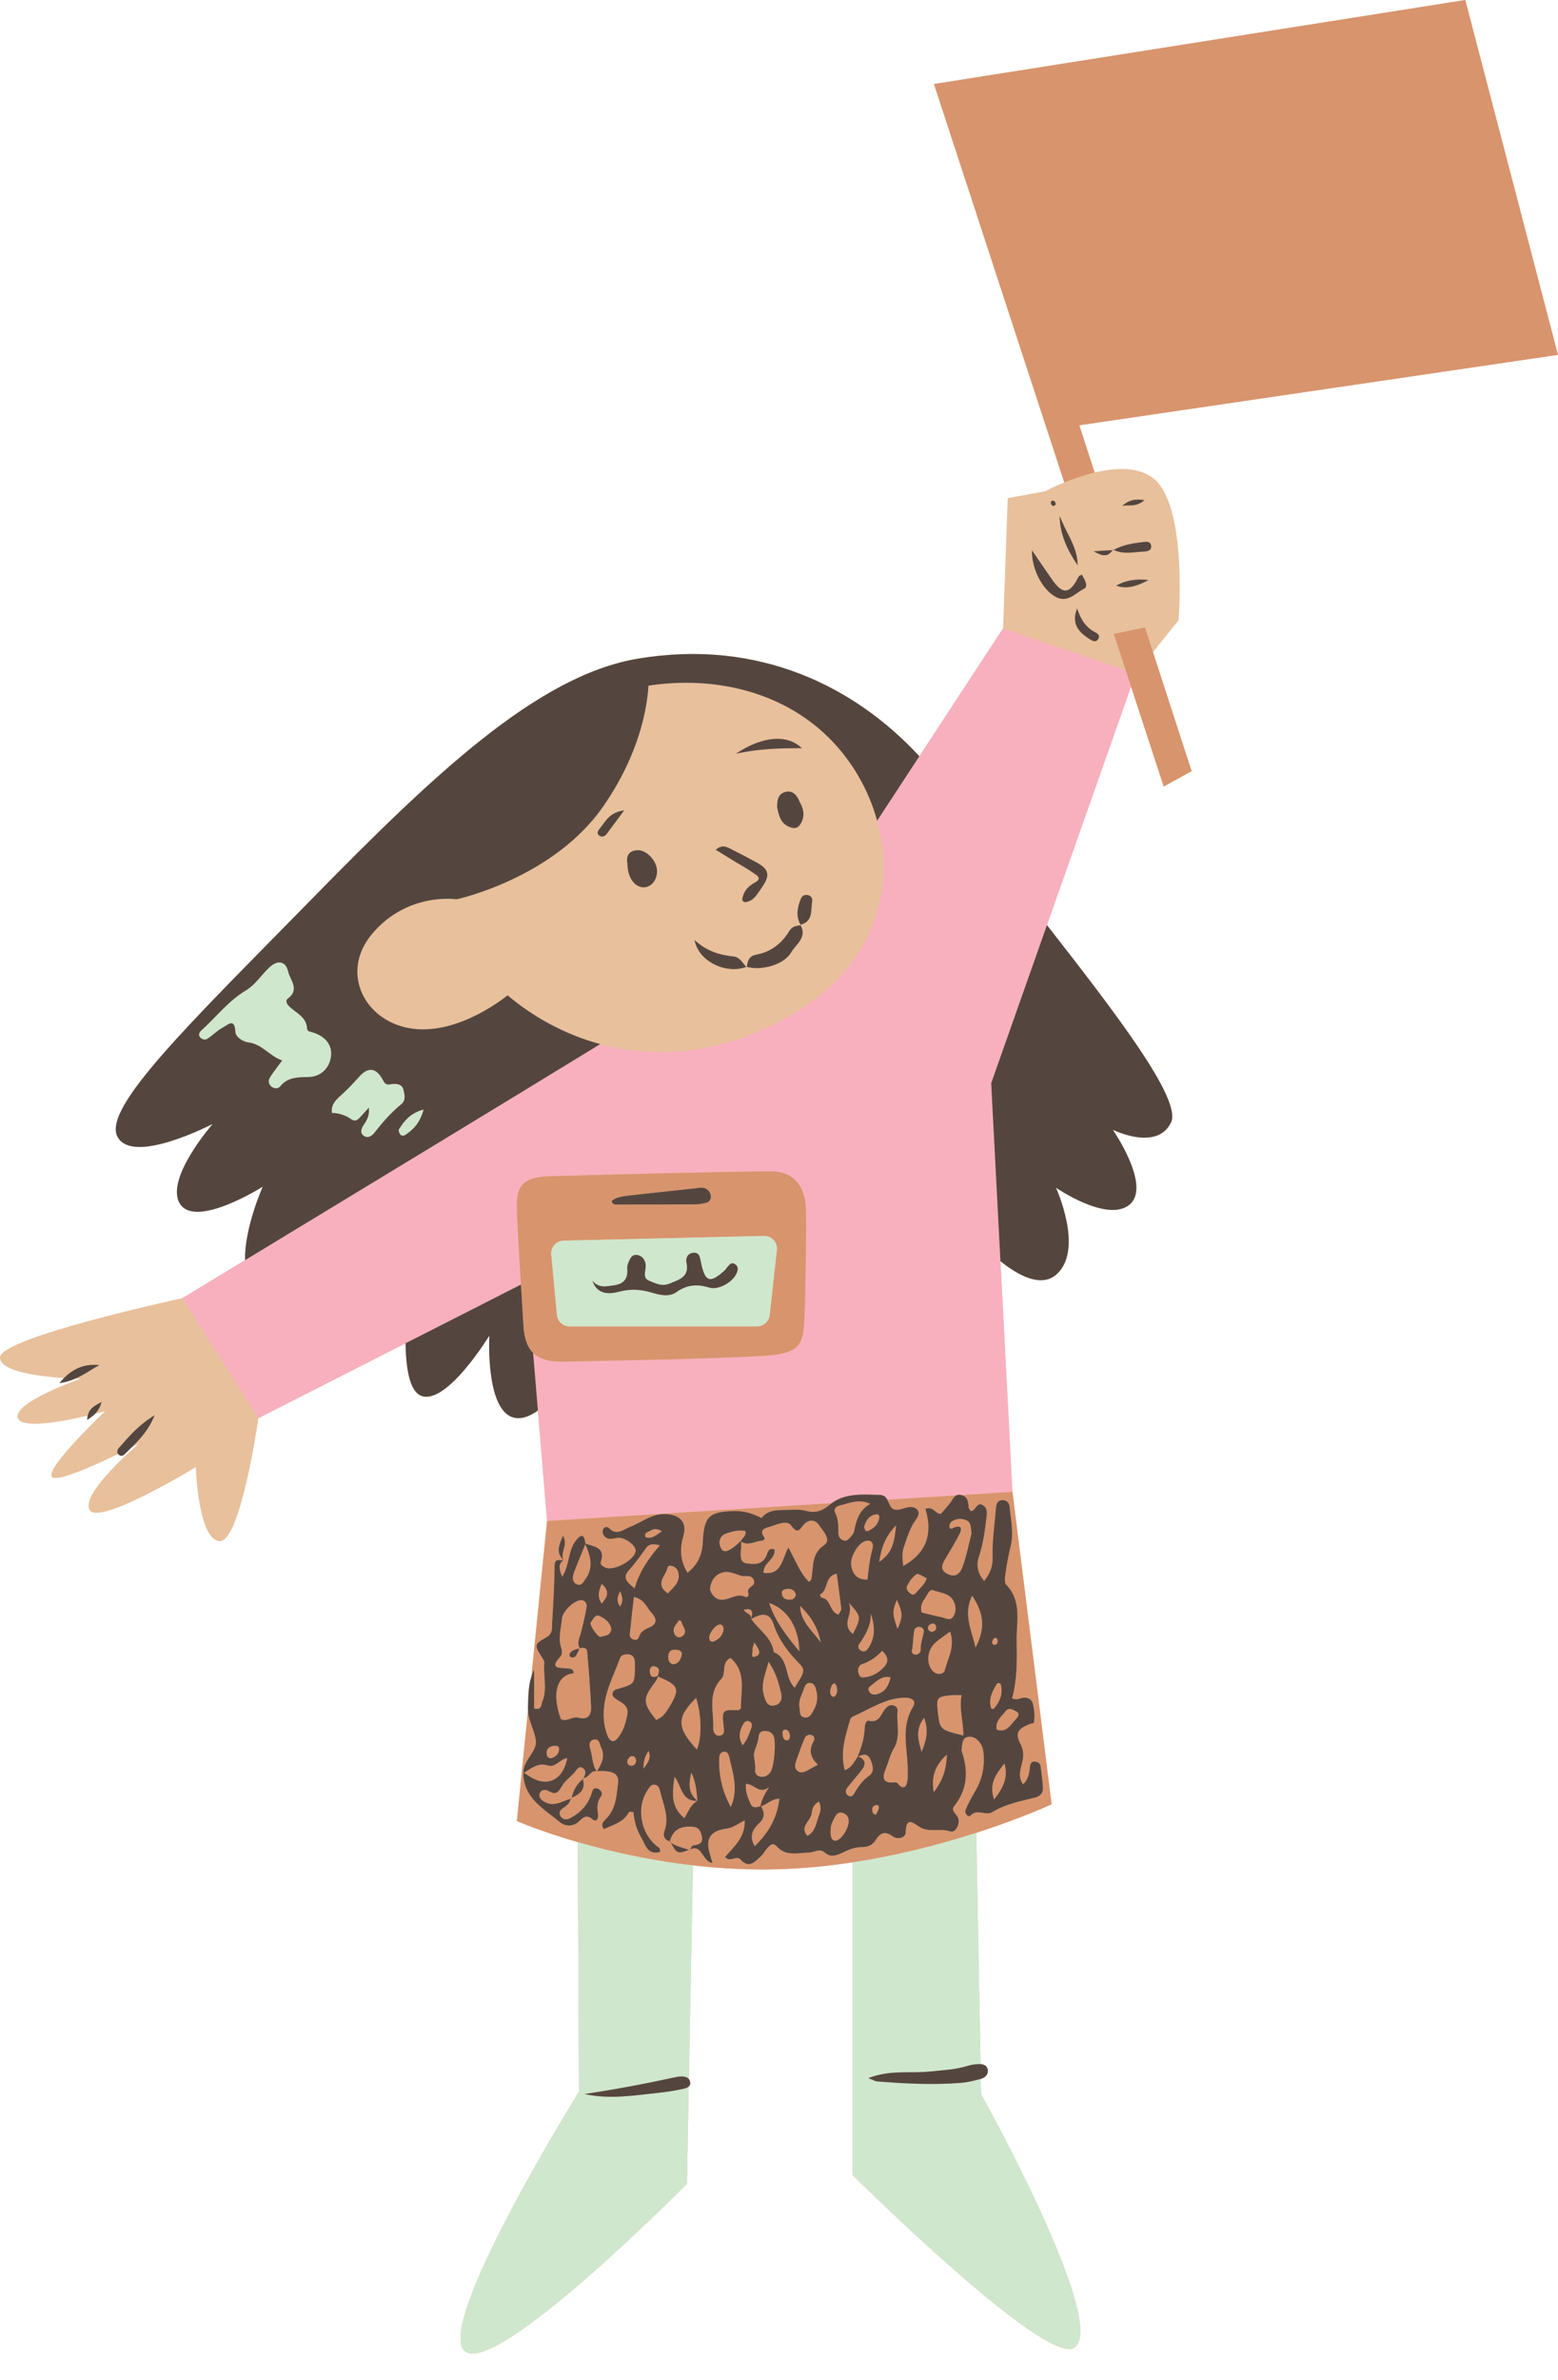
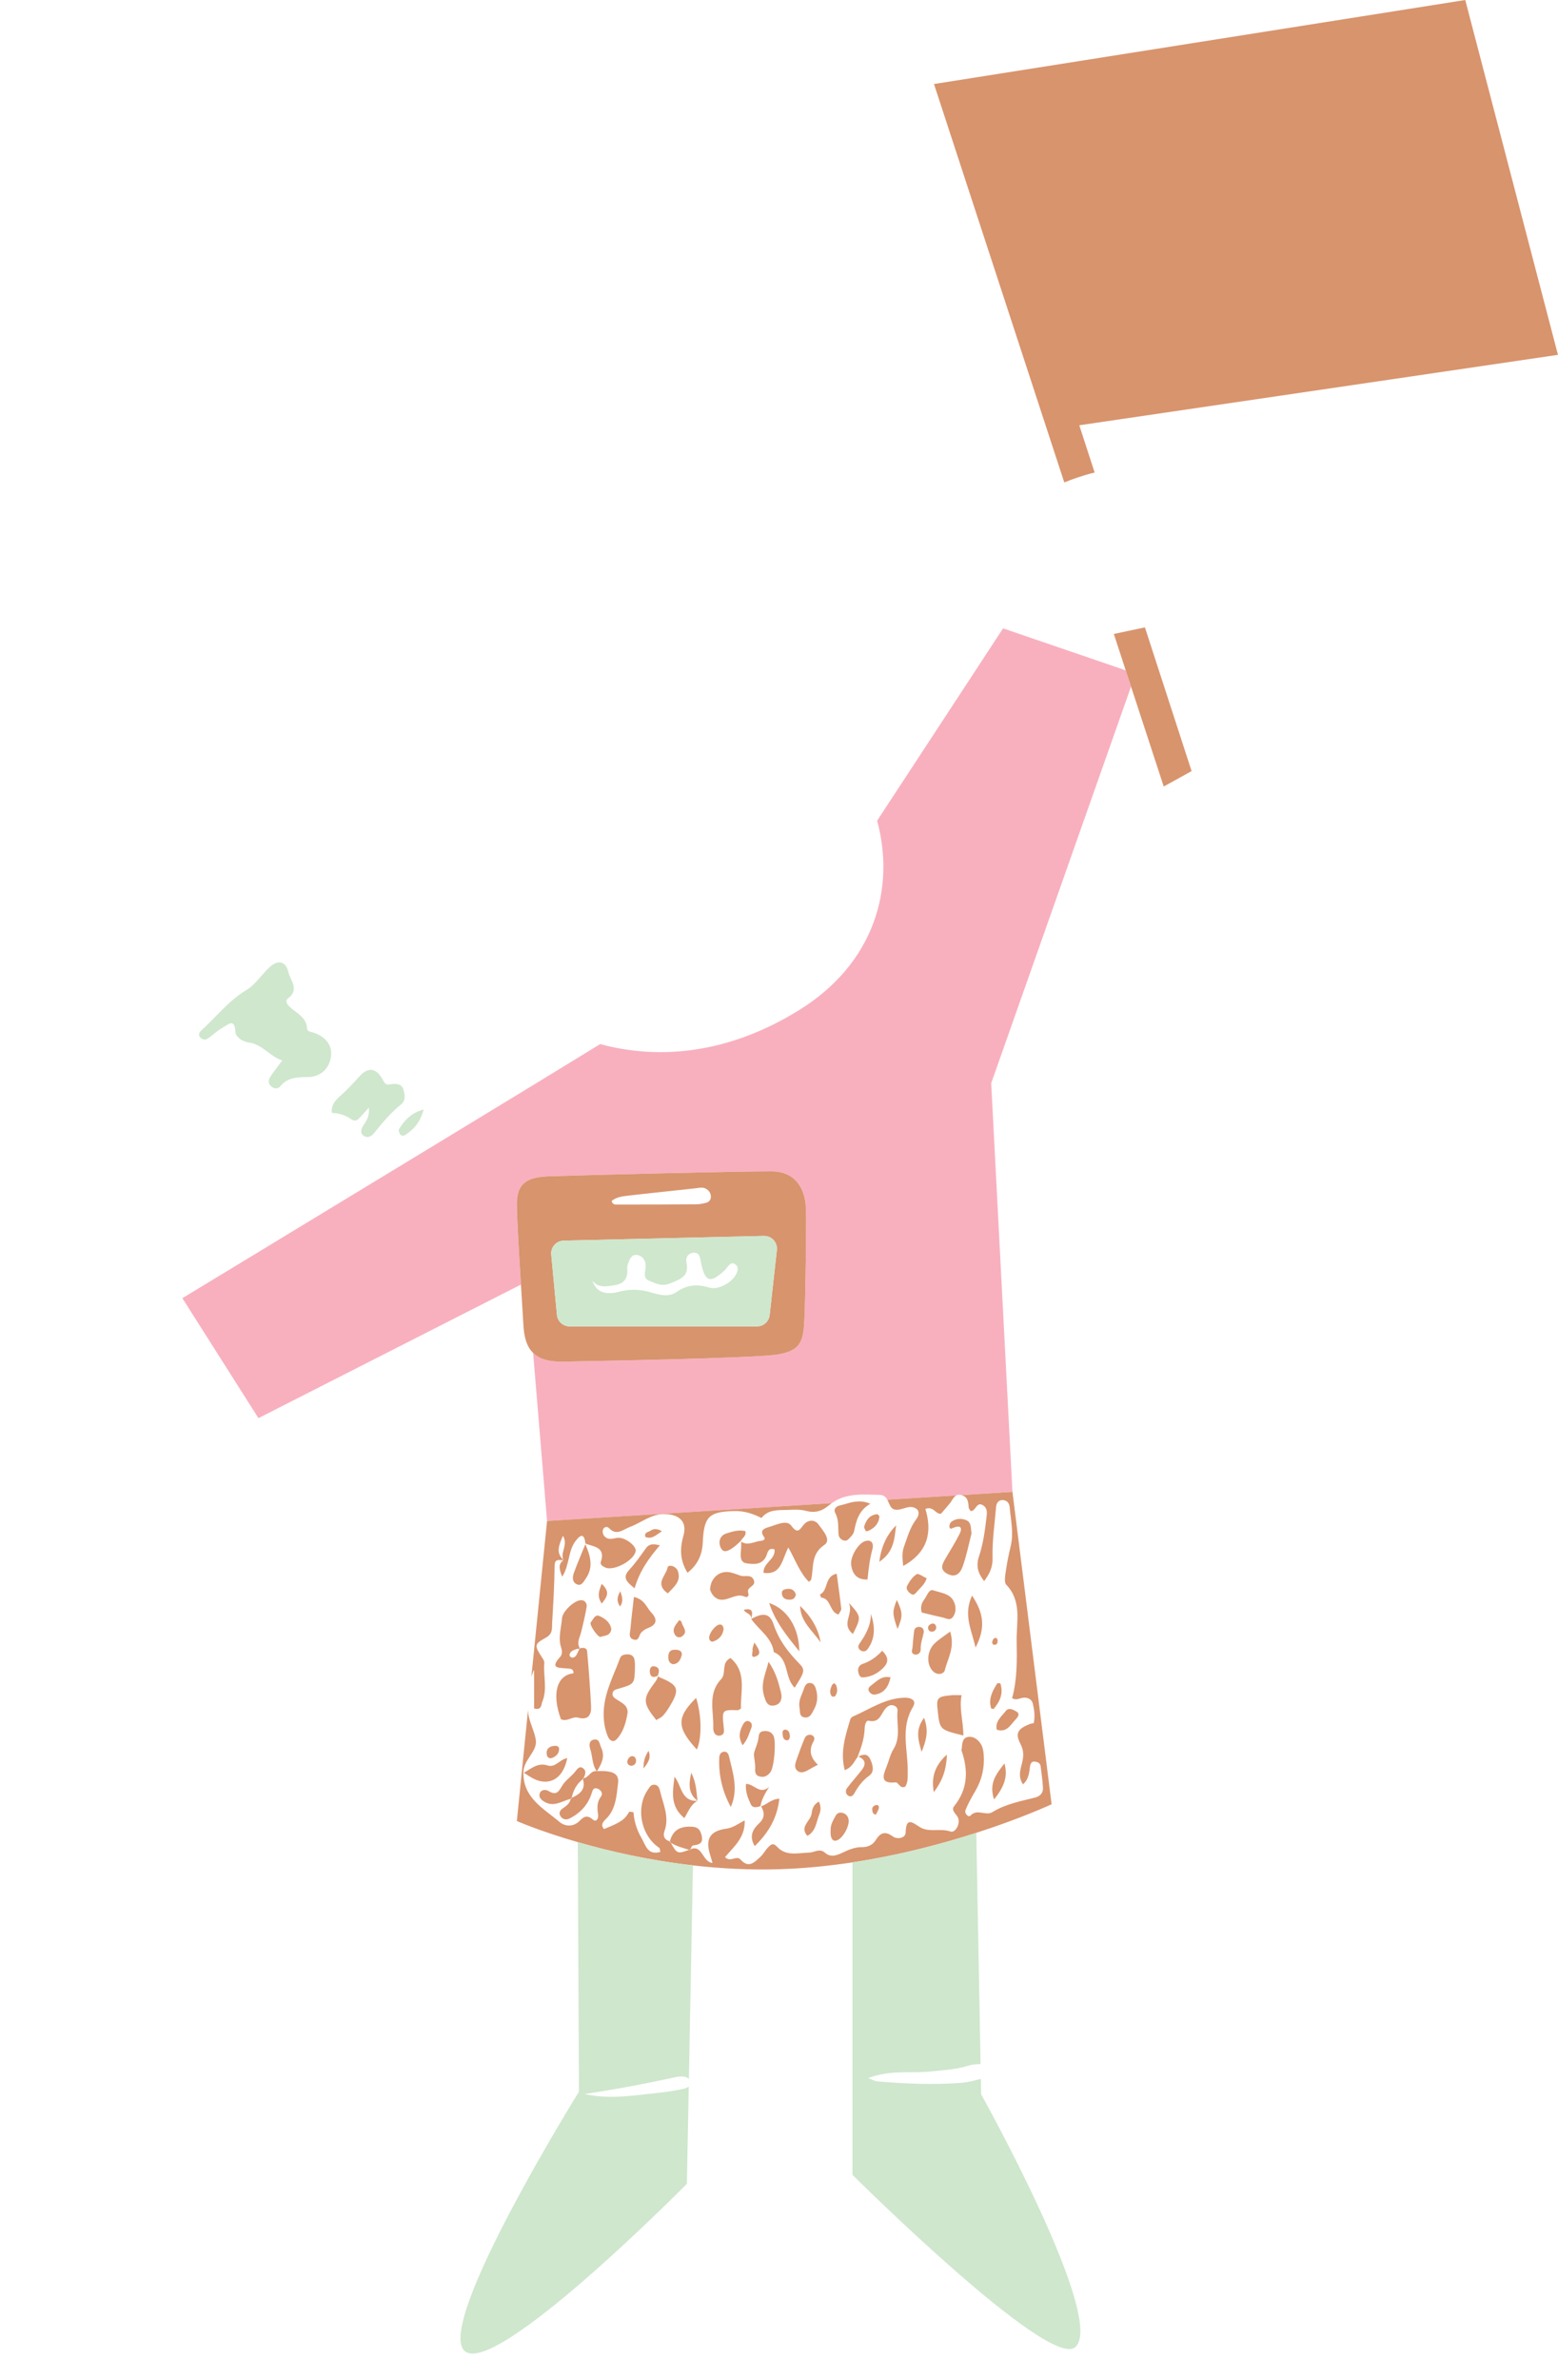
<svg xmlns="http://www.w3.org/2000/svg" fill="#000000" height="577.7" preserveAspectRatio="xMidYMid meet" version="1" viewBox="0.0 0.0 378.5 577.7" width="378.5" zoomAndPan="magnify">
  <g id="change1_1">
-     <path d="M274.775,166.667l-20.429,57.898c16.114,20.659,32.909,42.273,30.131,47.941 c-3.455,7.049-14.132,1.738-14.132,1.738s9.444,13.644,4.079,18.162c-5.365,4.518-17.897-4.101-17.897-4.101 s6.831,14.848,0.242,20.957c-3.773,3.498-9.506,0.28-13.72-3.11l2.915,56.002l9.512,75.828c0,0-7.105,3.332-18.297,6.939 l1.04,56.141c0.787,0.055,1.5,0.359,1.702,1.216c0.296,1.255-0.531,2.04-1.635,2.37l0.069,3.728c0,0,30.648,54.908,22.83,61.423 c-6.523,5.436-54.085-41.855-54.085-41.855v-75.853c-5.687,0.861-11.62,1.467-17.666,1.656c-7.36,0.23-14.458-0.165-21.086-0.923 l-0.988,51.879c0.124,0.158,0.225,0.346,0.283,0.585c0.14,0.571-0.023,0.948-0.318,1.213l-0.45,23.616 c0,0-47.019,47.562-54.085,40.496c-6.943-6.942,27.858-62.847,27.858-62.847l-0.281-60.585c-9.211-2.666-14.803-5.122-14.803-5.122 l2.713-26.927c-0.005-0.164-0.024-0.324-0.018-0.492c0.098-2.572,0.039-5.131,0.836-7.632l3.807-37.787l-2.226-26.831 c-1.586,1.155-3.188,1.867-4.731,1.867c-8.188,0-7.059-20.047-7.059-20.047s-10.165,16.659-16.376,14.682 c-3.111-0.99-3.885-7.08-3.989-12.807l-35.74,18.171c0,0-4.349,30.399-9.512,29.855c-5.164-0.544-5.707-17.954-5.707-17.954 s-23.645,14.42-25.819,10.344c-2.174-4.077,11.958-16.035,11.958-16.035s-0.658,0.342-1.731,0.882 c-0.517,0.508-1.034,1.008-1.537,1.516c-0.497,0.501-1.034,0.757-1.598,0.253c-0.056-0.05-0.097-0.102-0.138-0.154 c-6.091,2.947-15.642,7.228-16.195,5.385c-0.815-2.718,13.046-15.763,13.046-15.763s-0.97,0.27-2.493,0.648 c-0.501,0.505-1.119,0.976-1.877,1.433c0.011-0.376,0.058-0.708,0.127-1.012c-5.907,1.381-16,3.308-16.956,0.603 c-1.359-3.846,15.22-9.553,15.22-9.553s-0.481-0.007-1.291-0.037c-1.142,0.494-2.394,0.895-3.857,1.09 c0.372-0.447,0.745-0.857,1.121-1.231C9.814,334.151,0,333.005,0,329.539c0-4.892,44.301-14.405,44.301-14.405 s6.039-3.657,15.248-9.239c-0.243-7.647,4.279-17.828,4.279-17.828s-16.094,10.165-20.047,4.235 c-3.953-5.929,7.906-19.482,7.906-19.482s-19.482,10.165-23.153,3.106c-3.671-7.059,17.788-27.671,47.153-57.622 c29.365-29.951,54.812-54.337,79.341-58.425c29.244-4.874,52.611,6.719,68.317,23.701l20.342-31.042l1.129-31.623 c0,0,1.442-0.229,9.079-1.658c0,0,1.864-1.001,4.662-2.142l-31.655-96.716L355.969,0l22.52,86.137l-116.286,17.098l3.728,11.47 c5.145-1.226,10.792-1.488,14.439,1.563c8.188,6.851,5.953,34.295,5.953,34.295l-6.223,7.737l9.387,28.882l-6.769,3.746 L274.775,166.667z" fill="#e8c09c" />
-   </g>
+     </g>
  <g id="change2_1">
    <path d="M254.346,224.564L240.8,262.952l2.249,43.199l2.915,56.002l-12.385,0.774c-0.537-0.148-0.932-0.089-1.253,0.078 l-16.766,1.048c-0.347-0.629-0.83-1.141-1.787-1.164c-4.063-0.098-8.25-0.508-11.729,2.009l-69.142,4.321l-2.226-26.831 l-1.159-13.973c1.505,1.471,3.84,2.197,7.338,2.12c5.209-0.114,46.293-0.792,52.06-1.741c5.857-0.964,6.267-3.444,6.513-8.77 c0.239-5.193,0.518-22.289,0.356-26.726c-0.154-4.193-2.106-8.964-8.448-8.964c-7.988,0-43.676,0.862-53.9,1.199 c-5.784,0.191-7.871,1.985-7.871,6.822c0,3.121,0.532,11.991,0.995,19.472l-28.037,14.255l-35.74,18.171l-18.481-29.122 c0,0,6.039-3.657,15.248-9.239c24.057-14.58,69.779-42.31,86.264-52.441c14.221,3.852,30.972,2.443,48.172-8.152 c18.737-11.542,23.492-29.985,19.102-46.07l10.257-15.652l20.342-31.042l29.802,10.195l1.287,3.932L254.346,224.564z M208.904,364.47c-0.436-0.011-0.856,0.02-1.265,0.079L208.904,364.47z" fill="#f8b0be" />
  </g>
  <g id="change3_1">
    <path d="M196.146,445.654c-2.005-2.219,0.796-3.58,1.031-5.416c0.124-0.967,0.381-2.216,1.785-2.887 c0.575,1.283,0.401,2.306,0.073,3.116C198.293,442.299,198.213,444.55,196.146,445.654z M195.487,416.904 c1.346,0.199,1.777-1.068,2.289-1.992c0.788-1.422,0.944-2.964,0.541-4.541c-0.195-0.762-0.453-1.637-1.299-1.8 c-1.203-0.232-1.532,0.796-1.824,1.676c-0.435,1.312-1.292,2.519-0.949,4.37C194.427,415.235,193.996,416.684,195.487,416.904z M193.802,429.922c0.807,0.619,1.823,0.185,2.68-0.328c0.545-0.326,1.114-0.611,2.213-1.208c-1.887-1.77-2.243-3.618-1.034-5.719 c0.346-0.601,0.167-1.298-0.579-1.509c-0.674-0.191-1.325,0.169-1.585,0.778c-0.684,1.607-1.29,3.249-1.864,4.899 C193.272,427.874,192.724,429.095,193.802,429.922z M189.73,410.838c-0.59-2.296-1.116-4.645-3.012-7.446 c-0.789,3.078-1.937,5.318-1.135,8.145c0.443,1.558,0.881,2.868,2.722,2.417C189.833,413.579,190.06,412.121,189.73,410.838z M192.205,388.293c0.681-0.071,1.013-0.603,1.15-1.245c-0.335-1.032-1.086-1.464-2.115-1.339c-0.592,0.072-1.342,0.233-1.298,1.013 C190.02,388.117,191.036,388.416,192.205,388.293z M190.106,420.669c0.064,0.743,0.043,1.694,1.073,1.793 c0.505,0.048,0.7-0.519,0.731-1.02c-0.081-0.647-0.192-1.334-0.903-1.545C190.46,419.734,190.06,420.132,190.106,420.669z M194.182,400.861c-0.052-5.73-2.925-10.286-7.322-11.727C188.344,393.682,191.116,397.082,194.182,400.861z M194.081,403.725 c-2.699-2.754-4.905-5.677-6.153-9.437c-0.897-2.702-2.592-2.878-5.424-1.277c1.851,2.668,4.991,4.457,5.489,8.048 c3.782,1.521,2.514,6.19,5.068,8.627C195.511,405.79,195.699,405.376,194.081,403.725z M189.344,436.636 c-1.986,0.071-3.026,1.436-4.446,1.842c0.865,1.494,0.961,2.796-0.504,4.157c-1.492,1.386-2.484,3.093-1.041,5.506 C186.803,444.803,188.809,441.249,189.344,436.636z M212.795,440.505c0.221-0.466,0.543-0.964,0.688-1.509 c0.114-0.427-0.063-0.949-0.653-0.819c-0.636,0.14-1.057,0.59-0.911,1.318C212.003,439.907,212.041,440.394,212.795,440.505z M223.676,400.371c-0.07-1.45,0.481-2.72,0.731-4.072c0.131-0.71-0.287-1.27-0.942-1.365c-0.625-0.09-1.282,0.232-1.382,0.958 c-0.191,1.374-0.279,2.763-0.41,4.146c-0.141,0.589-0.346,1.317,0.424,1.552C223.094,401.895,223.709,401.06,223.676,400.371z M224.493,416.998c-2.308,3.071-1.312,5.688-0.598,8.277C224.83,422.845,225.786,420.418,224.493,416.998z M202.838,411.78 c0.663-0.801,0.66-1.73,0.31-2.669c-0.051-0.138-0.203-0.239-0.483-0.552c-0.366,0.332-0.529,0.411-0.577,0.535 c-0.343,0.88-0.69,1.787-0.036,2.654C202.158,411.889,202.73,411.91,202.838,411.78z M207.52,435.374 c0.945-1.668,1.989-3.151,3.627-4.313c1.332-0.946,0.939-2.503,0.317-3.905c-0.729-1.643-1.804-1.286-2.947-0.752 c1.758,0.699,1.951,1.85,0.823,3.287c-1.172,1.493-2.459,2.898-3.591,4.419c-0.37,0.497-0.35,1.27,0.239,1.731 C206.652,436.359,207.209,435.925,207.52,435.374z M203.46,446.699c1.457-0.664,3.038-3.645,2.678-5.128 c-0.198-0.815-0.733-1.356-1.582-1.528c-0.7-0.142-1.22,0.156-1.55,0.745c-0.611,1.09-1.254,2.176-1.212,3.405 C201.648,446.265,202.311,447.222,203.46,446.699z M194.387,389.832c0.051,3.846,3.079,6.057,4.977,8.876 C198.774,395.122,196.9,392.29,194.387,389.832z M127.255,430.326c0.492,0.315,0.983,0.629,1.473,0.943 c4.219,2.7,8.064,0.847,9.078-4.482c-1.769,0.224-2.879,2.394-4.748,1.785C130.621,427.778,129.065,429.365,127.255,430.326z M246.736,417.389c0.549-0.579,1.178-1.36,0.171-1.93c-0.738-0.418-1.829-1.074-2.566-0.114c-1.013,1.321-2.603,2.436-2.205,4.528 C244.578,420.683,245.49,418.704,246.736,417.389z M217.138,366.377c1.597,0.59,3.403-1.137,5.102-0.344 c1.324,0.618,1.04,1.854,0.295,2.845c-1.474,1.959-2.085,4.272-2.903,6.518c-0.521,1.43-0.425,2.777-0.21,4.747 c6.042-3.349,7.089-8.216,5.394-13.856c2.021-0.771,2.439,1.353,3.778,1.178c0.743-0.866,1.479-1.695,2.182-2.551 c0.521-0.634,0.85-1.543,1.552-1.907l-16.766,1.048C216.049,364.938,216.265,366.055,217.138,366.377z M129.095,407.006 c0.178-0.559,0.385-1.116,0.662-1.669c0,3.158,0,6.316,0,9.388c1.895,0.508,1.685-0.909,1.982-1.615 c1.295-3.078,0.212-6.315,0.494-9.47c0.026-0.287-0.129-0.632-0.295-0.889c-2.138-3.312-2.284-3.573,0.664-5.202 c1.775-0.981,1.456-2.277,1.534-3.586c0.274-4.612,0.555-9.229,0.598-13.846c0.019-1.972,1.243-1.271,2.161-1.407 c0.003-0.002,0.004-0.004,0.006-0.006c-0.002,0-0.004-0.001-0.005-0.001c-0.006-0.011-0.008-0.023-0.014-0.034 c-1.884-1.718-1.131-3.541-0.116-5.864c1.343,2.241-0.762,4.102,0.116,5.864c0.014,0.012,0.024,0.025,0.038,0.037 c-0.008,0.001-0.017,0.002-0.026,0.003c-1.404,1.072-0.976,2.3-0.314,4.047c1.84-2.912,1.391-6.203,3.215-8.634 c1.424-1.898,2.159-1.708,2.431,0.586c2.092,0.778,4.983,0.845,3.72,4.518c-0.197,0.573,0.565,1.072,1.172,1.318 c2.162,0.877,7.094-1.89,7.318-4.095c0.117-1.153-2.412-3.187-4.174-3.152c-1.081,0.022-2.17,0.678-3.197-0.164 c-0.541-0.444-0.745-1.092-0.603-1.72c0.189-0.834,1.087-0.901,1.464-0.493c1.869,2.021,3.454,0.35,5.117-0.261 c2.789-1.024,5.133-3.166,8.354-3.125c3.662,0.046,5.631,1.878,4.619,5.354c-0.947,3.252-0.736,6.022,0.999,8.899 c2.427-1.883,3.583-4.295,3.718-7.376c0.277-6.324,1.528-7.454,7.675-7.608c2.379-0.06,4.518,0.639,6.589,1.69 c1.722-2.2,4.156-1.866,6.538-1.97c1.451-0.064,2.876-0.133,4.27,0.238c2.153,0.575,3.873,0.103,5.622-1.382 c0.203-0.173,0.41-0.331,0.619-0.482l-69.142,4.321L129.095,407.006z M241.504,436.813c2.322-2.906,3.448-5.47,2.516-8.74 C242.209,430.442,240.12,432.762,241.504,436.813z M140.432,416.953c2.519,0.681,3.262-0.711,3.165-2.741 c-0.212-4.43-0.568-8.855-0.951-13.275c-0.093-1.072-0.997-0.972-1.792-0.831c0.027,0.045,0.04,0.089,0.071,0.134l-0.115-0.109 c0.024,0.023,0.115,0.109,0.111,0.107c-0.058,0.004-0.117,0.004-0.175,0.005c-0.098,0.249-0.188,0.503-0.314,0.737 c-0.358,0.664-0.576,1.543-1.604,1.372c-0.201-0.033-0.516-0.439-0.485-0.624c0.149-0.894,0.944-1.134,1.656-1.402 c0.226-0.085,0.488-0.077,0.746-0.082c0.016-0.042,0.032-0.084,0.049-0.126l0,0c0.02-0.004,0.04-0.007,0.06-0.01 c-0.832-1.386,0.023-2.65,0.343-3.966c0.488-2.003,0.975-4.011,1.32-6.042c0.142-0.836-0.364-1.641-1.309-1.657 c-1.626-0.028-4.554,2.698-4.68,4.423c-0.172,2.36-0.999,4.702-0.197,7.109c0.247,0.74,0.324,1.628-0.275,2.275 c-2.621,2.833-0.165,2.594,1.644,2.757c0.779,0.07,1.668-0.012,1.625,1.187c-3.919,0.411-5.406,4.754-3.06,11.132 C137.745,418.07,139.047,416.579,140.432,416.953z M233.58,362.927c0.011,0.003,0.019,0.002,0.03,0.005 c1.565,0.451,1.624,1.761,1.729,3.065c0.022,0.274,0.315,0.525,0.5,0.815c1.239,0.049,1.403-2.451,3.027-1.374 c1.107,0.734,0.903,1.945,0.774,3.058c-0.369,3.17-0.806,6.337-1.821,9.372c-0.726,2.17-0.297,3.982,1.27,5.944 c1.361-1.832,2.098-3.364,2.041-5.667c-0.103-4.105,0.51-8.23,0.858-12.343c0.071-0.838,0.484-1.584,1.413-1.652 c1.156-0.085,1.805,0.699,1.892,1.727c0.266,3.147,1.014,6.279,0.24,9.469c-0.488,2.012-0.896,4.051-1.187,6.099 c-0.154,1.084-0.445,2.662,0.122,3.252c3.863,4.023,2.437,9.063,2.518,13.613c0.083,4.619,0.154,9.365-1.105,13.902 c1.065,0.686,1.947-0.082,2.871-0.108c1.122-0.032,1.928,0.483,2.17,1.486c0.365,1.512,0.545,3.082,0.226,4.639 c-0.026,0.129-0.564,0.126-0.845,0.234c-3.088,1.185-3.742,2.282-2.384,4.895c0.824,1.585,0.778,2.975,0.383,4.581 c-0.4,1.63-1.042,3.337,0.232,5.204c1.41-1.276,1.498-2.853,1.705-4.389c0.092-0.681,0.409-1.235,1.203-1.13 c0.646,0.085,1.267,0.371,1.365,1.119c0.227,1.734,0.471,3.47,0.571,5.213c0.073,1.279-0.697,2.098-1.917,2.402 c-3.547,0.885-7.174,1.563-10.341,3.517c-1.674,1.033-3.707-0.933-5.369,0.875c-0.471,0.512-1.531-0.537-1.186-1.387 c0.655-1.617,1.529-3.155,2.411-4.668c1.579-2.706,2.231-5.584,2.006-8.709c-0.071-0.984-0.219-1.881-0.756-2.711 c-0.764-1.181-1.926-1.918-3.225-1.603c-1.257,0.305-1.235,1.705-1.366,2.815c-0.019,0.159-0.084,0.337-0.036,0.474 c1.661,4.808,1.552,9.337-1.817,13.508c-0.689,0.853,0.2,1.644,0.785,2.458c0.977,1.36-0.349,4.139-1.7,3.662 c-2.478-0.876-5.175,0.356-7.441-1.093c-1.825-1.167-3.309-2.433-3.404,1.336c-0.037,1.451-2.121,1.71-3.126,0.963 c-1.967-1.462-3.102-0.801-4.175,0.922c-0.758,1.216-2.019,1.687-3.273,1.671c-1.842-0.022-3.363,0.679-4.943,1.426 c-1.315,0.622-2.768,1.096-4.041-0.035c-1.373-1.219-2.582-0.089-3.868-0.064c-2.607,0.051-5.634,0.964-7.762-1.373 c-1.056-1.16-1.62-0.526-2.267,0.132c-0.666,0.678-1.1,1.595-1.797,2.231c-1.4,1.278-2.845,2.941-4.807,0.75 c-1.09-1.218-2.454,0.762-3.823-0.642c2.057-2.481,4.931-4.692,4.777-8.909c-1.534,0.768-2.779,1.778-4.429,2.001 c-4.118,0.557-5.222,2.602-3.906,6.56c0.148,0.444,0.26,0.9,0.51,1.774c-2.494-0.276-2.449-4.601-5.378-3.318 c-0.035,0.069-0.07,0.135-0.106,0.193c-0.071-0.024-0.143-0.046-0.215-0.069c-2.745,1.028-2.965,0.978-4.43-1.72 c-0.091-0.059-0.185-0.113-0.274-0.177c0.014-0.057,0.034-0.105,0.049-0.161c-1.338-0.359-1.736-1.311-1.301-2.517 c1.242-3.449-0.356-6.548-1.098-9.75c-0.177-0.765-0.532-1.555-1.553-1.485c-0.717,0.049-1.013,0.666-1.371,1.18 c-3.054,4.386-1.733,11.153,2.74,14.153c0.17,0.114,0.152,0.506,0.277,0.975c-3.116,0.887-3.545-1.555-4.612-3.414 c-1.13-1.969-1.776-4.022-1.915-6.207c-0.477-0.049-0.978-0.201-1.042-0.093c-1.139,1.907-1.984,2.504-6.118,4.169 c-0.915-0.985-0.22-1.775,0.428-2.403c2.486-2.412,2.59-5.642,2.979-8.72c0.295-2.331-1.236-3.125-5.122-2.93 c1.147-1.787,2.051-3.589,0.991-5.785c-0.396-0.82-0.353-2.068-1.665-1.881c-1.309,0.186-1.244,1.449-0.977,2.243 c0.602,1.792,0.432,3.808,1.579,5.43c-1.465-0.233-1.902,1.565-3.181,1.699c-0.024,0.051-0.048,0.103-0.073,0.154 c-0.034,0.025-0.063,0.053-0.097,0.078c0.771,2.509-0.756,3.656-2.725,4.542c-0.014,0.064-0.032,0.125-0.045,0.189 c0,0-0.157-0.098-0.157-0.099c0.068-0.03,0.134-0.06,0.202-0.091c0.399-1.818,1.201-3.395,2.725-4.542 c-0.021-0.069-0.037-0.134-0.061-0.205c0.084,0.005,0.154-0.019,0.231-0.027c0.4-0.841,0.78-1.756-0.157-2.429 c-0.874-0.627-1.414,0.241-1.885,0.839c-0.886,1.125-2.186,2.002-2.913,3.053c-1.028,1.484-1.364,2.981-3.571,1.646 c-0.576-0.348-1.719-0.427-2.083,0.482c-0.441,1.104,0.414,1.782,1.286,2.244c2.251,1.194,4.159-0.324,6.197-0.826 c0.009-0.049,0.025-0.094,0.031-0.145l0.157,0.098c-0.063,0.013-0.126,0.031-0.188,0.047c-0.214,1.151-1.093,1.743-1.993,2.363 c-0.742,0.511-0.978,1.283-0.363,2.035c0.58,0.709,1.433,0.723,2.179,0.336c2.505-1.298,4.324-3.232,5.225-5.951 c0.248-0.748,0.402-1.679,1.525-1.232c0.852,0.339,1.305,1.201,0.763,1.922c-1.077,1.43-0.892,2.89-0.682,4.476 c0.105,0.788-0.398,1.869-1.348,1.042c-1.405-1.223-2.256-0.545-3.211,0.412c-1.532,1.536-3.559,1.276-4.792,0.23 c-3.832-3.251-8.831-5.794-8.8-11.914c-0.002,0.001-0.005,0.003-0.007,0.004c-0.001-0.031,0.004-0.06,0.004-0.091 c0-0.012-0.001-0.022-0.001-0.034c0.001,0.001,0.002,0.001,0.003,0.002c0.013-3.027,3.316-5.069,3.037-7.674 c-0.261-2.44-1.829-4.72-1.913-7.456l-2.713,26.927c0,0,5.592,2.456,14.803,5.122c7.353,2.128,17.016,4.387,27.981,5.642 c6.627,0.759,13.726,1.153,21.086,0.923c6.046-0.189,11.979-0.795,17.666-1.656c11.445-1.734,21.864-4.522,30.08-7.169 c11.192-3.606,18.297-6.939,18.297-6.939l-9.512-75.828L233.58,362.927z M133.901,426.807c1.069-0.327,1.88-0.997,1.928-2.192 c0.034-0.847-0.768-0.869-1.343-0.789c-0.989,0.138-1.753,0.675-1.683,1.791C132.839,426.182,133.003,426.862,133.901,426.807z M183.823,401.991c1.261-0.606,0.411-1.863-0.573-3.288c-0.231,0.892-0.488,1.348-0.421,1.75 C182.935,401.097,182.107,402.817,183.823,401.991z M229.535,405.444c0.677-2.83,2.535-5.534,1.287-9.384 c-1.555,1.176-2.782,1.922-3.784,2.899c-1.949,1.901-1.999,5.228-0.315,6.79C227.869,406.811,229.332,406.292,229.535,405.444z M242.371,398.446c0.026-0.258-0.106-0.702-0.287-0.779c-0.494-0.209-0.785,0.192-0.95,0.595c-0.183,0.447-0.109,0.851,0.322,1.008 C242.152,399.337,242.326,398.892,242.371,398.446z M180.7,390.779c0.4,0.908,1.904,0.907,1.789,2.181 C182.893,391.48,182.997,390.23,180.7,390.779z M184.751,438.438c0.26-1.597,1.052-2.983,2.083-4.629 c-2.353,1.937-3.601-0.806-5.609-0.763c-0.178,1.819,0.456,3.41,1.161,4.916C182.874,439.001,183.867,438.722,184.751,438.438z M182.496,419.544c0.267-0.651,0.226-1.311-0.417-1.65c-0.697-0.368-1.254,0.135-1.554,0.692c-0.768,1.427-1.311,2.914-0.126,5.079 C181.661,422.253,181.964,420.839,182.496,419.544z M180.007,414.74c-0.121-4.223,1.474-8.824-2.537-12.256 c-2.377,1.126-0.92,3.716-2.264,5.118c-3.368,3.515-1.772,7.85-1.927,11.883c-0.038,0.98,0.486,2.048,1.671,1.817 c1.176-0.229,0.948-1.216,0.841-2.265c-0.404-3.996-0.325-3.996,3.442-3.887C179.486,415.157,179.746,414.884,180.007,414.74z M240.782,414.692c0.02,0.065,0.229,0.07,0.596,0.171c1.503-1.761,2.452-3.712,1.662-6.183c-0.029-0.09-0.718-0.14-0.793-0.019 C241.11,410.506,240.07,412.396,240.782,414.692z M175.706,425.25c-0.715,0.173-0.948,0.822-0.974,1.443 c-0.175,4.229,0.758,8.219,2.81,11.953c1.916-4.333,0.48-8.371-0.474-12.429C176.928,425.618,176.474,425.064,175.706,425.25z M184.635,431.262c1.085,0.259,1.865-0.243,2.493-1.012c0.982-1.201,1.483-7.627,0.762-8.939c-0.434-0.788-1.116-1.096-1.967-1.109 c-0.898-0.013-1.53,0.286-1.607,1.316c-0.142,1.903-1.298,3.624-1.147,4.663c0.176,1.579,0.328,2.216,0.298,2.845 C183.419,430.032,183.366,430.959,184.635,431.262z M230.04,425.914c-3.273,2.979-3.74,5.886-3.179,9.143 C228.609,432.694,229.906,430.165,230.04,425.914z M157.552,425.009c-0.732,1.171-1.243,2.234-1.228,4.302 C157.596,427.747,158.203,426.627,157.552,425.009z M160.975,416.565c0.553-0.549,1.007-1.216,1.425-1.881 c2.882-4.597,2.586-5.568-2.25-7.56c-0.118-0.048-0.216-0.141-0.318-0.225c-0.126,0.744-0.581,1.301-1.028,1.901 c-2.69,3.616-2.605,4.692,0.624,8.741C159.94,417.228,160.548,416.989,160.975,416.565z M162.356,402.133 c-0.019,0.832,0.164,1.569,1.115,1.86c1.343-0.081,1.85-1.079,2.132-2.171c0.175-0.679-0.228-1.187-0.982-1.303 C163.343,400.323,162.392,400.601,162.356,402.133z M155.815,396.266c0.428-0.419,0.954-0.81,1.51-1.016 c2.334-0.865,2.445-2.154,0.856-3.863c-1.134-1.22-1.58-3.119-4.177-3.73c-0.302,2.713-0.621,5.16-0.827,7.617 c-0.083,0.994-0.664,2.365,0.848,2.753C155.312,398.358,155.209,396.859,155.815,396.266z M157.865,405.915 c0.172,1.332,0.961,1.357,1.931,0.859c0.471-1.143,0.479-2.18-1.072-2.295C158.066,404.43,157.781,405.267,157.865,405.915z M153.307,428.646c0.754-0.033,1.194-0.513,1.221-1.175c0.026-0.662-0.383-1.28-1.13-1.153c-0.365,0.062-0.802,0.559-0.932,0.951 C152.245,427.935,152.515,428.5,153.307,428.646z M176.466,372.239c-1.605,0.52-2.031,2.065-1.364,3.487 c0.676,1.442,1.895,0.682,2.808,0.088c0.741-0.482,1.37-1.134,2.04-1.725c0.374-0.792,1.466-1.24,1.12-2.422 C179.479,371.307,177.916,371.769,176.466,372.239z M172.505,385.933c0.137,0.26,0.334,0.886,0.728,1.339 c2.388,2.742,5.003-0.764,7.464,0.236c0.466,0.189,0.906,0.345,1.126-0.228c0.096-0.249-0.08-0.596-0.109-0.9 c-0.119-1.228,1.93-1.33,1.454-2.699c-0.59-1.694-2.203-0.796-3.307-1.201c-0.746-0.274-1.498-0.545-2.266-0.744 C175.002,381.064,172.583,382.9,172.505,385.933z M149.843,422.157c1.555-1.671,2.174-3.833,2.572-6.03 c0.366-2.023-1.25-2.718-2.571-3.564c-0.558-0.357-1.128-0.769-1.043-1.446c0.117-0.931,0.934-1.026,1.73-1.263 c3.664-1.091,3.652-1.132,3.724-5.421c-0.001-0.032,0.008-0.669-0.068-1.297c-0.106-0.874-0.579-1.476-1.505-1.536 c-0.809-0.053-1.743,0.091-2.031,0.874c-1.671,4.541-4.102,8.867-3.998,13.929c0.036,1.769,0.328,3.477,1.007,5.089 C148.065,422.451,148.914,423.155,149.843,422.157z M173.319,398.458c1.455-0.518,2.295-1.571,2.477-3.013 c-0.072-0.615-0.289-1.05-0.824-1.096c-1.068-0.092-2.875,2.213-2.67,3.425C172.386,398.269,172.786,398.648,173.319,398.458z M167.933,430.324c-0.708,3.078-0.61,5.18,1.511,6.804C169.174,435.073,169.225,432.941,167.933,430.324z M146.182,384.488 c-0.769,1.822-1.127,3.141,0.012,4.778C147.359,387.753,148.405,386.521,146.182,384.488z M142.325,383.169 c1.95-2.816,1.054-5.57-0.118-8.316c-0.926,2.315-1.923,4.593-2.777,6.923c-0.382,1.041-0.475,2.347,0.784,2.842 C141.297,385.044,141.799,383.929,142.325,383.169z M145.904,397.355c0.939-0.358,2.354-0.167,2.61-1.877 c-0.235-1.597-1.529-2.62-2.966-3.217c-1.019-0.423-1.5,0.949-2.036,1.589C143.077,394.369,145.309,397.582,145.904,397.355z M154.169,385.566c1.199-4.163,3.427-7.284,6.137-10.443c-1.561-0.366-2.568-0.427-3.37,0.689c-1.286,1.79-2.549,3.621-4.04,5.234 C151.092,382.998,152.246,383.989,154.169,385.566z M150.693,386.281c-0.847,1.475-0.902,2.447-0.05,3.698 C151.48,388.699,151.207,387.733,150.693,386.281z M169.109,412.173c-4.814,4.771-4.716,7.179,0.186,12.53 C170.523,421.883,170.494,416.437,169.109,412.173z M165.55,393.641c-0.014-0.096-0.248-0.161-0.565-0.351 c-0.709,1.108-1.927,2.027-0.982,3.598c0.36,0.599,1.157,0.71,1.644,0.374C167.368,396.074,165.726,394.852,165.55,393.641z M162.169,380.557c-0.343,1.942-3.255,3.892,0.063,6.237c1.574-1.64,3.291-2.965,2.446-5.424 C164.262,380.162,162.333,379.627,162.169,380.557z M158.054,371.569c-0.524,0.356-1.623,0.365-1.262,1.536 c1.617,0.612,2.583-0.473,4.016-1.41C159.49,370.959,158.704,371.127,158.054,371.569z M166.267,441.341 c0.994-1.651,1.564-3.357,3.181-4.178c0,0,0,0,0-0.001c-3.995,0.189-3.823-3.72-5.587-5.85 C163.415,434.947,162.74,438.511,166.267,441.341z M211.088,410.51c0.339,0.618,0.912,0.944,1.567,0.831 c2.173-0.374,3.191-1.879,3.694-4.157c-2.205-0.523-3.458,1.054-4.887,2.093C211.12,409.526,210.796,409.979,211.088,410.51z M222.817,386.32c0.817-0.947,1.861-1.734,2.315-3.191c-0.835-0.365-1.998-1.26-2.44-0.988c-0.973,0.6-1.725,1.714-2.293,2.766 c-0.405,0.75,0.19,1.506,0.874,1.988C222.031,387.43,222.434,386.764,222.817,386.32z M219.91,412.119 c-4.74,0.026-8.565,2.769-12.704,4.568c-0.267,0.116-0.558,0.416-0.639,0.689c-1.177,3.975-2.509,7.946-1.346,12.317 c1.86-0.669,2.269-2.14,3.159-3.225c-0.018,0.009-0.036,0.017-0.055,0.025c0.904-2.217,1.649-4.475,1.737-6.896 c0.03-0.828,0.279-2.049,1.005-1.885c2.748,0.622,2.943-1.845,4.157-3.073c0.455-0.46,0.971-0.833,1.681-0.684 c0.706,0.148,1.213,0.628,1.143,1.303c-0.323,3.103,0.885,6.331-0.979,9.331c-0.822,1.323-1.137,2.952-1.745,4.417 c-0.93,2.241-1.328,4.025,2.204,3.659c0.767-0.08,1.091,1.691,2.402,1.031c0.702-1.099,0.572-2.35,0.591-3.618 c0.079-5.236-1.826-10.602,1.24-15.655C222.851,412.626,221.141,412.112,219.91,412.119z M207.206,396.646 c2.069-4.125,2.067-4.18-0.962-7.533C207.419,392.077,204.176,394.132,207.206,396.646z M208.497,405.847 c0.123,0.633,0.409,1.382,1.11,1.346c1.968-0.103,3.654-0.964,5.027-2.377c1.163-1.197,1.385-2.451-0.321-4.087 c-1.403,1.532-2.93,2.581-4.782,3.198C208.758,404.186,208.323,404.949,208.497,405.847z M231.459,392.571 c0.957-1.236,0.807-2.833,0.13-4.047c-0.981-1.76-3.165-1.872-4.844-2.477c-1.059-0.381-1.534,1.336-2.173,2.176 c-0.667,0.878-1.036,1.912-0.653,3.205c1.6,0.385,3.249,0.826,4.92,1.164C229.704,392.768,230.745,393.494,231.459,392.571z M226.591,396.097c0.682-0.219,0.98-0.698,0.79-1.375c-0.132-0.47-0.569-0.716-1.028-0.56c-0.602,0.205-1.084,0.625-0.832,1.355 C225.676,395.972,226.109,396.131,226.591,396.097z M233.606,411.5c-1.097,0-1.716-0.048-2.324,0.008 c-3.662,0.336-3.851,0.565-3.451,4.006c0.508,4.381,0.508,4.381,6.209,5.778C234.048,417.783,232.96,414.779,233.606,411.5z M234.712,369.014c-1.243-0.514-2.508-0.394-3.589,0.406c-0.314,0.232-0.544,0.888-0.462,1.276c0.14,0.664,0.636,0.296,1.051,0.135 c1.761-0.682,2.113,0.135,1.401,1.542c-1.004,1.983-2.186,3.876-3.316,5.793c-0.853,1.447-1.703,2.864,0.472,3.938 c2.082,1.028,3.123-0.46,3.633-1.913c0.942-2.681,1.49-5.501,2.122-7.95C235.807,370.805,236.011,369.551,234.712,369.014z M236.154,387.329c-2.17,4.701-0.175,8.069,0.84,12.616C239.483,395.151,239.005,391.634,236.154,387.329z M184.928,374.028 c-1.622,0.119-3.224,1.31-4.872,0.205c0.008,0.558,0.035,1.117-0.014,1.67c-0.128,1.441-0.432,3.332,1.303,3.591 c1.67,0.25,3.86,0.523,4.864-1.886c0.253-0.606,0.415-2.05,1.956-1.487c0.318,2.406-2.84,3.268-2.659,5.687 c4.38,0.605,4.459-3.276,6.017-6.156c1.752,3.127,2.777,6.116,4.991,8.334c0.351-0.327,0.517-0.406,0.544-0.518 c0.689-2.928-0.161-6.163,3.217-8.444c1.79-1.209-0.418-3.539-1.423-4.953c-0.881-1.24-2.541-1.273-3.685,0.155 c-0.99,1.236-1.427,2.17-2.969,0.094c-1.07-1.441-3.516-0.195-5.297,0.335c-1.292,0.385-2.5,0.813-1.216,2.541 C186.006,373.629,185.414,373.993,184.928,374.028z M217.87,388.379c-1.115,2.941-1.107,3.264,0.168,7.05 C219.364,392.346,219.344,391.521,217.87,388.379z M217.7,370.291c-2.247,2.233-3.566,4.983-4.09,8.829 C217.196,376.769,217.297,373.507,217.7,370.291z M210.173,374.108c-1.753,0.548-3.711,3.941-3.384,5.888 c0.339,2.016,1.323,3.542,3.966,3.428c0.248-2.541,0.544-5.024,1.214-7.451C212.304,374.761,211.754,373.615,210.173,374.108z M208.774,399.034c-0.444,0.633-0.268,1.256,0.33,1.618c0.573,0.347,1.22,0.293,1.674-0.328c1.945-2.662,1.793-5.538,0.804-8.579 C211.59,394.593,210.301,396.858,208.774,399.034z M209.946,370.558c-0.096,0.324,0.261,0.781,0.4,1.15 c0.281-0.037,0.452-0.022,0.588-0.083c1.495-0.681,2.556-1.727,2.7-3.447c0.016-0.196-0.376-0.622-0.548-0.607 C211.278,367.737,210.409,368.988,209.946,370.558z M199.551,387.822c2.39,0.254,1.93,3.521,4.154,4.111 c0.291-0.584,0.713-1.024,0.67-1.411c-0.308-2.78-0.711-5.55-1.108-8.505c-3.026,0.604-1.974,4.07-4.058,5.036 C199.199,387.057,199.405,387.806,199.551,387.822z M203.704,372.386c0.043,0.67,0.414,1.193,1.047,1.485 c0.973,0.447,1.453-0.311,1.971-0.865c0.319-0.341,0.651-0.767,0.744-1.204c0.547-2.567,1.09-5.118,3.97-6.77 c-0.91-0.386-1.746-0.542-2.532-0.563l-1.265,0.079c-1.311,0.19-2.504,0.662-3.707,0.931c-0.884,0.197-1.482,0.953-1.033,1.776 C203.799,368.908,203.594,370.652,203.704,372.386z M162.691,447.148c0,0,0.1-0.144,0.1-0.144c0.061,0.114,0.117,0.215,0.174,0.321 c1.356,0.876,2.921,1.227,4.43,1.72c0.054-0.02,0.102-0.038,0.157-0.059c0.058-0.029,0.107-0.041,0.163-0.065 c0.199-0.395,0.383-0.906,0.628-0.938c1.569-0.2,2.618-0.505,2.082-2.557c-0.468-1.792-1.412-2.041-3.083-2.008 c-2.586,0.051-3.987,1.24-4.602,3.568c0.018,0.005,0.032,0.012,0.051,0.017L162.691,447.148z M378.489,86.137L355.969,0 L226.902,20.399l31.655,96.716c2.069-0.844,4.649-1.761,7.373-2.41l-3.728-11.47L378.489,86.137z M278.147,152.295l-7.552,1.6 l2.893,8.839l1.287,3.932l7.941,24.262l6.769-3.746l-9.387-28.882L278.147,152.295z M126.559,311.83 c-0.463-7.481-0.995-16.352-0.995-19.472c0-4.837,2.087-6.632,7.871-6.822c10.224-0.337,45.912-1.199,53.9-1.199 c6.342,0,8.294,4.771,8.448,8.964c0.163,4.437-0.117,21.533-0.356,26.726c-0.245,5.326-0.656,7.806-6.513,8.77 c-5.766,0.949-46.851,1.626-52.06,1.741c-3.498,0.077-5.833-0.65-7.338-2.12c-1.522-1.487-2.195-3.735-2.355-6.688 C127.048,319.643,126.814,315.946,126.559,311.83z M148.596,291.527c0.151,0.677,0.596,0.878,1.066,0.878 c6.486,0,12.973-0.011,19.459-0.055c0.781-0.005,1.573-0.17,2.339-0.35c0.646-0.152,1.164-0.589,1.229-1.279 c0.08-0.837-0.283-1.543-0.982-2.034c-0.867-0.61-1.806-0.331-2.749-0.227c-5.499,0.61-11.005,1.158-16.501,1.801 C151.101,290.419,149.69,290.619,148.596,291.527z M133.917,304.555l1.382,14.621c0.15,1.591,1.486,2.807,3.085,2.807h45.519 c1.579,0,2.905-1.187,3.079-2.756l1.752-15.766c0.207-1.864-1.277-3.484-3.152-3.44l-48.653,1.145 C135.132,301.209,133.748,302.766,133.917,304.555z" fill="#d8946d" />
  </g>
  <g id="change4_1">
    <path d="M140.367,447.18c7.353,2.128,17.016,4.387,27.981,5.642l-0.988,51.879c-0.441-0.562-1.239-0.666-2.028-0.628 c-0.317,0.015-0.638,0.037-0.946,0.104c-7.4,1.611-14.834,3.026-22.377,4.142c6.151,1.396,12.213,0.299,18.284-0.326 c1.889-0.195,3.772-0.516,5.63-0.91c0.488-0.103,1.044-0.26,1.403-0.583l-0.45,23.616c0,0-47.019,47.562-54.085,40.496 c-6.943-6.942,27.858-62.847,27.858-62.847L140.367,447.18z M238.354,508.373l-0.069-3.728c-0.044,0.013-0.085,0.03-0.129,0.042 c-1.537,0.4-3.104,0.8-4.679,0.925c-6.821,0.539-13.636,0.197-20.441-0.356c-0.439-0.036-0.859-0.315-2.095-0.792 c5.353-2.078,10.204-1.116,14.904-1.597c3.166-0.324,6.334-0.458,9.399-1.43c0.749-0.238,1.561-0.319,2.351-0.376 c0.208-0.015,0.419-0.014,0.625,0l-1.04-56.141c-8.216,2.647-18.635,5.435-30.08,7.169v75.853c0,0,47.562,47.29,54.085,41.855 C269.002,563.281,238.354,508.373,238.354,508.373z M188.734,303.461l-1.752,15.766c-0.174,1.569-1.501,2.756-3.079,2.756h-45.519 c-1.598,0-2.934-1.216-3.085-2.807l-1.382-14.621c-0.169-1.789,1.215-3.347,3.012-3.389l48.653-1.145 C187.457,299.978,188.941,301.597,188.734,303.461z M178.59,306.893c-0.91-0.631-1.419,0.165-1.936,0.748 c-0.21,0.238-0.365,0.532-0.597,0.742c-3.594,3.253-4.766,2.867-5.77-1.948c-0.233-1.116-0.287-2.419-1.787-2.33 c-1.311,0.078-1.996,1.152-1.732,2.379c0.739,3.44-1.619,4.089-4.03,5.082c-1.941,0.799-3.428-0.015-5-0.651 c-1.626-0.658-0.951-2.105-0.887-3.325c0.024-0.465-0.003-0.98-0.18-1.399c-0.396-0.935-1.147-1.555-2.182-1.57 c-0.925-0.013-1.347,0.774-1.668,1.49c-0.253,0.565-0.493,1.23-0.439,1.823c0.212,2.294-0.71,3.676-3.004,4.036 c-1.943,0.305-3.955,0.812-5.466-1.091c1.116,3.377,3.999,3.346,6.515,2.68c2.758-0.729,5.227-0.57,7.867,0.21 c1.973,0.583,4.221,1.166,6.027-0.109c2.578-1.818,5.073-1.993,8.011-1.092c2.086,0.639,5.387-1.157,6.42-3.113 C179.178,308.653,179.64,307.622,178.59,306.893z M76.101,250.652c-0.616-0.202-1.469-0.258-1.496-0.914 c-0.119-2.864-2.583-3.767-4.245-5.345c-0.614-0.583-1.178-1.451-0.396-2.029c2.903-2.141,0.539-4.436,0.073-6.436 c-0.617-2.652-2.542-2.994-4.569-1.122c-1.936,1.789-3.428,4.226-5.618,5.535c-4.336,2.592-7.323,6.529-10.953,9.813 c-0.495,0.448-0.773,1.066-0.284,1.657c0.441,0.532,1.222,0.703,1.738,0.37c1.322-0.852,2.444-2.046,3.821-2.77 c1.068-0.562,2.866-2.436,3.001,1.023c0.055,1.417,1.987,2.466,3.126,2.603c3.424,0.41,5.169,3.364,8.259,4.382 c-1.136,1.552-2.138,2.786-2.977,4.122c-0.432,0.687-0.406,1.556,0.286,2.177c0.695,0.624,1.711,0.607,2.172,0.031 c1.83-2.286,4.291-2.251,6.844-2.296c3.018-0.054,5.16-2.091,5.531-5.011C80.752,253.798,79.214,251.673,76.101,250.652z M98.037,264.607c-0.338-1.377-1.4-1.534-2.615-1.475c-0.825,0.04-1.611,0.566-2.298-0.778c-1.64-3.206-3.641-3.481-5.905-0.946 c-1.38,1.545-2.766,3.036-4.325,4.416c-1.198,1.06-2.574,2.335-2.249,4.37c1.198-0.104,3.411,0.543,4.449,1.348 c0.762,0.591,1.43,0.65,2.09-0.013c0.75-0.753,1.436-1.568,2.423-2.657c0.208,1.917-0.498,3.105-1.306,4.293 c-0.57,0.838-0.888,1.885,0.066,2.556c0.898,0.632,1.874,0.157,2.516-0.656c1.977-2.505,4.038-4.925,6.525-6.945 C98.639,267.12,98.342,265.85,98.037,264.607z M96.918,274.125c-0.166,0.262,0.064,0.929,0.312,1.257 c0.293,0.388,0.832,0.387,1.269,0.1c1.996-1.317,3.551-2.961,4.421-6.158C99.729,270.188,98.227,272.059,96.918,274.125z" fill="#cfe7cd" />
  </g>
  <g id="change5_1">
-     <path d="M123.306,241.611c0,0-11.594,9.664-23.123,8.097c-11.529-1.566-17.71-13.519-9.839-22.944 c8.622-10.324,20.601-8.459,20.601-8.459s23.471-5.06,35.613-22.566c8.915-12.854,10.673-24.178,10.979-29.292 c15.783-2.421,32.338,1.311,43.753,12.579c5.635,5.563,9.729,12.624,11.799,20.207l10.257-15.652 c-15.706-16.982-39.073-28.575-68.317-23.701c-24.529,4.088-49.976,28.474-79.341,58.425 c-29.365,29.951-50.823,50.563-47.153,57.622c3.671,7.059,23.153-3.106,23.153-3.106s-11.859,13.553-7.906,19.482 c3.953,5.929,20.047-4.235,20.047-4.235s-4.521,10.18-4.279,17.828c24.057-14.58,69.779-42.31,86.264-52.441 C137.238,251.133,129.583,246.899,123.306,241.611z M80.416,256.442c-0.371,2.919-2.513,4.957-5.531,5.011 c-2.553,0.046-5.015,0.011-6.844,2.296c-0.462,0.577-1.477,0.593-2.172-0.031c-0.692-0.621-0.718-1.49-0.286-2.177 c0.84-1.336,1.841-2.57,2.977-4.122c-3.09-1.019-4.835-3.972-8.259-4.382c-1.139-0.136-3.071-1.186-3.126-2.603 c-0.134-3.459-1.932-1.585-3.001-1.023c-1.377,0.725-2.499,1.918-3.821,2.77c-0.516,0.333-1.298,0.162-1.738-0.37 c-0.489-0.591-0.211-1.209,0.284-1.657c3.63-3.284,6.616-7.221,10.953-9.813c2.191-1.31,3.682-3.747,5.618-5.535 c2.027-1.873,3.951-1.531,4.569,1.122c0.466,2,2.83,4.295-0.073,6.436c-0.783,0.577-0.219,1.445,0.396,2.029 c1.661,1.578,4.126,2.481,4.245,5.345c0.027,0.655,0.88,0.712,1.496,0.914C79.214,251.673,80.752,253.798,80.416,256.442z M90.884,275.065c-0.642,0.813-1.618,1.288-2.516,0.656c-0.953-0.671-0.635-1.719-0.066-2.556c0.808-1.188,1.514-2.376,1.306-4.293 c-0.987,1.089-1.673,1.904-2.423,2.657c-0.66,0.663-1.328,0.604-2.09,0.013c-1.038-0.805-3.251-1.452-4.449-1.348 c-0.325-2.035,1.051-3.31,2.249-4.37c1.559-1.38,2.945-2.87,4.325-4.416c2.264-2.536,4.265-2.261,5.905,0.946 c0.687,1.343,1.473,0.818,2.298,0.778c1.215-0.059,2.277,0.097,2.615,1.475c0.305,1.243,0.602,2.514-0.629,3.514 C94.922,270.141,92.86,272.561,90.884,275.065z M98.498,275.482c-0.436,0.288-0.976,0.288-1.269-0.1 c-0.248-0.328-0.477-0.995-0.312-1.257c1.309-2.066,2.811-3.937,6.001-4.802C102.049,272.521,100.494,274.165,98.498,275.482z M284.477,272.505c-3.455,7.049-14.132,1.738-14.132,1.738s9.444,13.644,4.079,18.162c-5.365,4.518-17.897-4.101-17.897-4.101 s6.831,14.848,0.242,20.957c-3.773,3.498-9.506,0.28-13.72-3.11l-2.249-43.199l13.545-38.388 C270.459,245.224,287.255,266.838,284.477,272.505z M130.676,342.389c-1.586,1.155-3.188,1.867-4.731,1.867 c-8.188,0-7.059-20.047-7.059-20.047s-10.165,16.659-16.376,14.682c-3.111-0.99-3.885-7.08-3.989-12.807l28.037-14.255 c0.255,4.116,0.489,7.813,0.603,9.898c0.161,2.953,0.834,5.201,2.355,6.688L130.676,342.389z M251.443,427.623 c-0.793-0.105-1.111,0.449-1.203,1.13c-0.207,1.536-0.295,3.113-1.705,4.389c-1.274-1.867-0.633-3.573-0.232-5.204 c0.394-1.606,0.441-2.995-0.383-4.581c-1.358-2.613-0.704-3.71,2.384-4.895c0.281-0.108,0.819-0.105,0.845-0.234 c0.319-1.557,0.139-3.127-0.226-4.639c-0.242-1.003-1.049-1.518-2.17-1.486c-0.924,0.026-1.806,0.794-2.871,0.108 c1.259-4.538,1.188-9.283,1.105-13.902c-0.082-4.549,1.344-9.59-2.518-13.613c-0.567-0.59-0.275-2.168-0.122-3.252 c0.291-2.049,0.699-4.088,1.187-6.099c0.773-3.189,0.026-6.322-0.24-9.469c-0.087-1.028-0.737-1.812-1.892-1.727 c-0.929,0.068-1.342,0.814-1.413,1.652c-0.348,4.113-0.961,8.238-0.858,12.343c0.058,2.303-0.679,3.836-2.041,5.667 c-1.567-1.962-1.996-3.774-1.27-5.944c1.015-3.034,1.452-6.202,1.821-9.372c0.13-1.114,0.333-2.324-0.774-3.058 c-1.624-1.077-1.788,1.422-3.027,1.374c-0.185-0.289-0.478-0.541-0.5-0.815c-0.105-1.304-0.164-2.614-1.729-3.065 c-0.011-0.003-0.019-0.002-0.03-0.005c-0.537-0.148-0.932-0.089-1.253,0.078c-0.702,0.364-1.031,1.273-1.552,1.907 c-0.703,0.856-1.439,1.685-2.182,2.551c-1.338,0.175-1.757-1.949-3.778-1.178c1.695,5.64,0.648,10.507-5.394,13.856 c-0.214-1.969-0.31-3.317,0.21-4.747c0.818-2.246,1.428-4.559,2.903-6.518c0.745-0.99,1.029-2.227-0.295-2.845 c-1.699-0.793-3.505,0.934-5.102,0.344c-0.873-0.322-1.089-1.439-1.577-2.323c-0.347-0.629-0.83-1.141-1.787-1.164 c-4.063-0.098-8.25-0.508-11.729,2.009c-0.209,0.151-0.415,0.309-0.619,0.482c-1.748,1.485-3.468,1.956-5.622,1.382 c-1.393-0.372-2.819-0.302-4.27-0.238c-2.382,0.105-4.816-0.229-6.538,1.97c-2.071-1.051-4.21-1.75-6.589-1.69 c-6.147,0.154-7.398,1.285-7.675,7.608c-0.135,3.082-1.291,5.493-3.718,7.376c-1.734-2.877-1.946-5.647-0.999-8.899 c1.013-3.476-0.956-5.308-4.619-5.354c-3.221-0.04-5.566,2.101-8.354,3.125c-1.663,0.611-3.248,2.282-5.117,0.261 c-0.377-0.408-1.275-0.341-1.464,0.493c-0.142,0.628,0.063,1.277,0.603,1.72c1.027,0.843,2.116,0.186,3.197,0.164 c1.762-0.035,4.291,1.999,4.174,3.152c-0.224,2.205-5.156,4.971-7.318,4.095c-0.607-0.246-1.368-0.745-1.172-1.318 c1.263-3.673-1.628-3.74-3.72-4.518c-0.272-2.295-1.006-2.485-2.431-0.586c-1.824,2.431-1.375,5.722-3.215,8.634 c-0.662-1.747-1.09-2.975,0.314-4.047c-0.918,0.136-2.143-0.565-2.161,1.407c-0.043,4.617-0.325,9.234-0.598,13.846 c-0.078,1.308,0.241,2.605-1.534,3.586c-2.948,1.629-2.802,1.89-0.664,5.202c0.166,0.257,0.321,0.602,0.295,0.889 c-0.282,3.155,0.801,6.391-0.494,9.47c-0.297,0.707-0.088,2.123-1.982,1.615c0-3.071,0-6.229,0-9.388 c-0.277,0.553-0.484,1.11-0.662,1.669c-0.797,2.501-0.738,5.06-0.836,7.632c-0.006,0.168,0.013,0.328,0.018,0.492 c0.084,2.737,1.653,5.016,1.913,7.456c0.278,2.605-3.025,4.647-3.037,7.674c-0.001-0.001-0.002-0.001-0.003-0.002 c0,0.012,0.001,0.022,0.001,0.034c0,0.031-0.005,0.06-0.004,0.091c0.002-0.001,0.005-0.003,0.007-0.004 c-0.031,6.119,4.967,8.663,8.8,11.914c1.233,1.046,3.26,1.306,4.792-0.23c0.955-0.957,1.807-1.635,3.211-0.412 c0.95,0.827,1.452-0.254,1.348-1.042c-0.21-1.587-0.395-3.046,0.682-4.476c0.542-0.721,0.089-1.583-0.763-1.922 c-1.122-0.447-1.277,0.484-1.525,1.232c-0.901,2.719-2.721,4.653-5.225,5.951c-0.747,0.387-1.599,0.373-2.179-0.336 c-0.615-0.751-0.379-1.524,0.363-2.035c0.9-0.62,1.778-1.212,1.993-2.363c-2.037,0.502-3.945,2.02-6.197,0.826 c-0.871-0.462-1.727-1.14-1.286-2.244c0.363-0.909,1.507-0.83,2.083-0.482c2.207,1.335,2.544-0.162,3.571-1.646 c0.728-1.051,2.027-1.928,2.913-3.053c0.471-0.598,1.011-1.467,1.885-0.839c0.937,0.672,0.557,1.587,0.157,2.429 c1.279-0.135,1.716-1.932,3.181-1.699c-1.147-1.622-0.977-3.638-1.579-5.43c-0.267-0.794-0.331-2.057,0.977-2.243 c1.312-0.187,1.269,1.061,1.665,1.881c1.06,2.196,0.156,3.998-0.991,5.785c3.886-0.194,5.417,0.599,5.122,2.93 c-0.389,3.078-0.493,6.308-2.979,8.72c-0.647,0.628-1.343,1.418-0.428,2.403c4.133-1.665,4.979-2.261,6.118-4.169 c0.065-0.108,0.566,0.044,1.042,0.093c0.139,2.185,0.785,4.239,1.915,6.207c1.067,1.859,1.496,4.3,4.612,3.414 c-0.125-0.469-0.108-0.861-0.277-0.975c-4.473-3-5.794-9.767-2.74-14.153c0.358-0.515,0.654-1.132,1.371-1.18 c1.021-0.069,1.376,0.72,1.553,1.485c0.742,3.202,2.34,6.301,1.098,9.75c-0.435,1.206-0.037,2.158,1.301,2.517 c0.615-2.327,2.016-3.517,4.602-3.568c1.671-0.033,2.615,0.216,3.083,2.008c0.536,2.052-0.513,2.357-2.082,2.557 c-0.245,0.031-0.429,0.543-0.628,0.938c2.93-1.283,2.884,3.042,5.378,3.318c-0.25-0.874-0.362-1.33-0.51-1.774 c-1.316-3.958-0.212-6.003,3.906-6.56c1.651-0.223,2.895-1.233,4.429-2.001c0.154,4.217-2.721,6.428-4.777,8.909 c1.368,1.405,2.732-0.576,3.823,0.642c1.962,2.191,3.407,0.528,4.807-0.75c0.697-0.636,1.13-1.553,1.797-2.231 c0.647-0.658,1.211-1.292,2.267-0.132c2.128,2.337,5.155,1.424,7.762,1.373c1.286-0.025,2.496-1.156,3.868,0.064 c1.273,1.131,2.726,0.657,4.041,0.035c1.58-0.747,3.101-1.449,4.943-1.426c1.255,0.015,2.516-0.455,3.273-1.671 c1.073-1.723,2.208-2.383,4.175-0.922c1.006,0.747,3.09,0.488,3.126-0.963c0.095-3.769,1.579-2.503,3.404-1.336 c2.266,1.449,4.963,0.217,7.441,1.093c1.351,0.478,2.678-2.302,1.7-3.662c-0.585-0.814-1.475-1.604-0.785-2.458 c3.369-4.172,3.478-8.7,1.817-13.508c-0.048-0.138,0.017-0.316,0.036-0.474c0.131-1.11,0.109-2.51,1.366-2.815 c1.298-0.316,2.461,0.421,3.225,1.603c0.537,0.83,0.685,1.727,0.756,2.711c0.225,3.125-0.428,6.003-2.006,8.709 c-0.882,1.513-1.756,3.051-2.411,4.668c-0.344,0.85,0.715,1.899,1.186,1.387c1.662-1.808,3.695,0.158,5.369-0.875 c3.167-1.954,6.794-2.631,10.341-3.517c1.22-0.304,1.99-1.124,1.917-2.402c-0.1-1.743-0.344-3.48-0.571-5.213 C252.71,427.994,252.089,427.708,251.443,427.623z M165.55,393.641c0.176,1.211,1.818,2.434,0.097,3.622 c-0.486,0.336-1.283,0.225-1.644-0.374c-0.945-1.571,0.273-2.491,0.982-3.598C165.302,393.48,165.536,393.544,165.55,393.641z M165.603,401.823c-0.282,1.092-0.789,2.089-2.132,2.171c-0.951-0.292-1.135-1.028-1.115-1.86c0.036-1.533,0.987-1.81,2.266-1.614 C165.375,400.635,165.778,401.143,165.603,401.823z M162.169,380.557c0.164-0.93,2.093-0.395,2.508,0.813 c0.845,2.46-0.872,3.785-2.446,5.424C158.914,384.45,161.826,382.499,162.169,380.557z M158.054,371.569 c0.65-0.442,1.435-0.61,2.753,0.127c-1.432,0.937-2.399,2.022-4.016,1.41C156.431,371.933,157.53,371.925,158.054,371.569z M152.897,381.045c1.49-1.613,2.754-3.443,4.04-5.234c0.802-1.117,1.809-1.055,3.37-0.689c-2.71,3.159-4.938,6.28-6.137,10.443 C152.246,383.989,151.092,382.998,152.897,381.045z M159.795,406.774c-0.97,0.497-1.759,0.473-1.931-0.859 c-0.084-0.648,0.202-1.485,0.859-1.436C160.274,404.594,160.266,405.631,159.795,406.774z M150.693,386.281 c0.515,1.452,0.787,2.418-0.05,3.698C149.791,388.728,149.845,387.756,150.693,386.281z M146.182,384.488 c2.223,2.033,1.177,3.265,0.012,4.778C145.054,387.629,145.413,386.31,146.182,384.488z M139.43,381.776 c0.855-2.33,1.852-4.608,2.777-6.923c1.172,2.746,2.068,5.5,0.118,8.316c-0.526,0.76-1.028,1.875-2.112,1.449 C138.955,384.123,139.048,382.817,139.43,381.776z M134.487,423.827c0.574-0.08,1.376-0.059,1.343,0.789 c-0.048,1.195-0.858,1.865-1.928,2.192c-0.899,0.055-1.062-0.626-1.098-1.19C132.734,424.501,133.497,423.965,134.487,423.827z M128.728,431.269c-0.491-0.314-0.982-0.628-1.473-0.943c1.81-0.961,3.367-2.548,5.803-1.755c1.869,0.609,2.979-1.561,4.748-1.785 C136.792,432.116,132.947,433.968,128.728,431.269z M140.432,416.953c-1.386-0.374-2.687,1.117-4.168,0.371 c-2.346-6.378-0.859-10.721,3.06-11.132c0.043-1.199-0.845-1.116-1.625-1.187c-1.81-0.163-4.265,0.076-1.644-2.757 c0.599-0.647,0.522-1.535,0.275-2.275c-0.802-2.407,0.025-4.75,0.197-7.109c0.126-1.725,3.054-4.451,4.68-4.423 c0.946,0.016,1.451,0.821,1.309,1.657c-0.344,2.03-0.832,4.039-1.32,6.042c-0.321,1.316-1.175,2.58-0.343,3.966 c0.795-0.141,1.699-0.24,1.792,0.831c0.383,4.42,0.739,8.845,0.951,13.275C143.694,416.243,142.951,417.634,140.432,416.953z M145.904,397.355c-0.595,0.227-2.826-2.986-2.391-3.505c0.536-0.639,1.017-2.012,2.036-1.589c1.436,0.596,2.73,1.62,2.966,3.217 C148.258,397.188,146.843,396.997,145.904,397.355z M149.843,422.157c-0.929,0.999-1.779,0.295-2.183-0.665 c-0.679-1.611-0.97-3.319-1.007-5.089c-0.104-5.062,2.327-9.388,3.998-13.929c0.288-0.783,1.223-0.927,2.031-0.874 c0.925,0.06,1.399,0.662,1.505,1.536c0.076,0.627,0.066,1.265,0.068,1.297c-0.072,4.289-0.06,4.33-3.724,5.421 c-0.797,0.237-1.613,0.332-1.73,1.263c-0.085,0.677,0.485,1.089,1.043,1.446c1.32,0.846,2.937,1.541,2.571,3.564 C152.018,418.324,151.398,420.486,149.843,422.157z M153.307,428.646c-0.792-0.145-1.062-0.711-0.841-1.378 c0.13-0.391,0.567-0.889,0.932-0.951c0.747-0.127,1.157,0.491,1.13,1.153C154.501,428.132,154.061,428.612,153.307,428.646z M154.025,398.028c-1.513-0.388-0.932-1.759-0.848-2.753c0.206-2.457,0.524-4.904,0.827-7.617c2.598,0.61,3.043,2.51,4.177,3.73 c1.59,1.709,1.478,2.998-0.856,3.863c-0.556,0.206-1.082,0.596-1.51,1.016C155.209,396.859,155.312,398.358,154.025,398.028z M156.324,429.31c-0.015-2.067,0.496-3.131,1.228-4.302C158.203,426.627,157.596,427.747,156.324,429.31z M162.399,414.684 c-0.417,0.666-0.871,1.332-1.425,1.881c-0.426,0.423-1.034,0.663-1.547,0.975c-3.229-4.049-3.314-5.125-0.624-8.741 c0.446-0.6,0.902-1.157,1.028-1.901c0.101,0.084,0.2,0.177,0.318,0.225C164.985,409.116,165.281,410.088,162.399,414.684z M166.267,441.341c-3.527-2.831-2.852-6.394-2.406-10.028c1.764,2.13,1.591,6.039,5.587,5.85c0,0,0,0,0,0.001 C167.831,437.985,167.26,439.69,166.267,441.341z M167.933,430.324c1.293,2.616,1.241,4.749,1.511,6.804 C167.323,435.504,167.225,433.402,167.933,430.324z M169.295,424.703c-4.902-5.35-5-7.758-0.186-12.53 C170.494,416.437,170.523,421.883,169.295,424.703z M226.745,386.048c1.68,0.604,3.863,0.716,4.844,2.477 c0.677,1.214,0.827,2.811-0.13,4.047c-0.715,0.923-1.755,0.197-2.621,0.022c-1.67-0.338-3.32-0.779-4.92-1.164 c-0.383-1.293-0.015-2.327,0.653-3.205C225.21,387.383,225.686,385.667,226.745,386.048z M220.399,384.907 c0.568-1.052,1.32-2.166,2.293-2.766c0.442-0.273,1.605,0.623,2.44,0.988c-0.454,1.458-1.498,2.245-2.315,3.191 c-0.383,0.444-0.786,1.11-1.543,0.575C220.589,386.413,219.995,385.657,220.399,384.907z M217.87,388.379 c1.475,3.142,1.495,3.967,0.168,7.05C216.762,391.643,216.755,391.32,217.87,388.379z M217.7,370.291 c-0.403,3.216-0.505,6.478-4.09,8.829C214.134,375.274,215.453,372.523,217.7,370.291z M206.245,389.112 c3.028,3.353,3.031,3.408,0.962,7.533C204.176,394.132,207.419,392.077,206.245,389.112z M211.969,375.974 c-0.67,2.428-0.966,4.91-1.214,7.451c-2.642,0.114-3.627-1.413-3.966-3.428c-0.327-1.948,1.631-5.341,3.384-5.888 C211.754,373.615,212.304,374.761,211.969,375.974z M210.778,400.324c-0.453,0.62-1.1,0.675-1.674,0.328 c-0.598-0.362-0.775-0.985-0.33-1.618c1.527-2.176,2.816-4.441,2.808-7.289C212.572,394.786,212.723,397.662,210.778,400.324z M209.532,403.928c1.852-0.617,3.379-1.667,4.782-3.198c1.706,1.635,1.484,2.89,0.321,4.087c-1.373,1.413-3.059,2.274-5.027,2.377 c-0.701,0.037-0.987-0.713-1.11-1.346C208.323,404.949,208.758,404.186,209.532,403.928z M211.462,409.277 c1.429-1.039,2.681-2.616,4.887-2.093c-0.503,2.278-1.521,3.783-3.694,4.157c-0.655,0.113-1.228-0.213-1.567-0.831 C210.796,409.979,211.12,409.526,211.462,409.277z M213.633,368.177c-0.144,1.719-1.205,2.766-2.7,3.447 c-0.136,0.062-0.307,0.046-0.588,0.083c-0.138-0.369-0.495-0.826-0.4-1.15c0.463-1.57,1.333-2.82,3.14-2.987 C213.257,367.555,213.65,367.982,213.633,368.177z M203.931,365.48c1.203-0.269,2.396-0.741,3.707-0.931 c0.409-0.059,0.829-0.09,1.265-0.079c0.786,0.021,1.622,0.177,2.532,0.563c-2.88,1.652-3.423,4.203-3.97,6.77 c-0.093,0.437-0.425,0.863-0.744,1.204c-0.518,0.554-0.998,1.312-1.971,0.865c-0.634-0.291-1.005-0.815-1.047-1.485 c-0.11-1.734,0.095-3.479-0.806-5.131C202.449,366.433,203.048,365.677,203.931,365.48z M184.928,374.028 c0.486-0.036,1.078-0.399,0.756-0.833c-1.284-1.728-0.076-2.156,1.216-2.541c1.781-0.531,4.226-1.776,5.297-0.335 c1.542,2.076,1.979,1.142,2.969-0.094c1.144-1.428,2.805-1.394,3.685-0.155c1.005,1.414,3.213,3.744,1.423,4.953 c-3.378,2.281-2.528,5.515-3.217,8.444c-0.026,0.112-0.193,0.191-0.544,0.518c-2.214-2.218-3.239-5.207-4.991-8.334 c-1.558,2.88-1.637,6.761-6.017,6.156c-0.18-2.418,2.977-3.281,2.659-5.687c-1.541-0.563-1.703,0.88-1.956,1.487 c-1.005,2.41-3.194,2.136-4.864,1.886c-1.735-0.259-1.431-2.15-1.303-3.591c0.049-0.553,0.022-1.112,0.014-1.67 C181.704,375.338,183.306,374.147,184.928,374.028z M194.182,400.861c-3.067-3.779-5.839-7.179-7.322-11.727 C191.258,390.575,194.13,395.132,194.182,400.861z M189.941,386.722c-0.044-0.78,0.706-0.941,1.298-1.013 c1.029-0.125,1.78,0.307,2.115,1.339c-0.137,0.642-0.469,1.174-1.15,1.245C191.036,388.416,190.02,388.117,189.941,386.722z M176.466,372.239c1.45-0.47,3.013-0.933,4.604-0.573c0.346,1.182-0.746,1.631-1.12,2.422c-0.67,0.59-1.3,1.243-2.04,1.725 c-0.913,0.594-2.132,1.354-2.808-0.088C174.435,374.305,174.862,372.76,176.466,372.239z M177.594,381.735 c0.768,0.199,1.52,0.47,2.266,0.744c1.104,0.405,2.717-0.493,3.307,1.201c0.477,1.369-1.572,1.471-1.454,2.699 c0.029,0.305,0.205,0.651,0.109,0.9c-0.22,0.573-0.66,0.418-1.126,0.228c-2.461-1-5.075,2.506-7.464-0.236 c-0.395-0.453-0.591-1.079-0.728-1.339C172.583,382.9,175.002,381.064,177.594,381.735z M182.488,392.96 c0.116-1.274-1.389-1.273-1.789-2.181C182.997,390.23,182.893,391.48,182.488,392.96z M172.302,397.774 c-0.205-1.212,1.601-3.517,2.67-3.425c0.535,0.046,0.751,0.481,0.824,1.096c-0.182,1.442-1.022,2.495-2.477,3.013 C172.786,398.648,172.386,398.269,172.302,397.774z M177.543,438.645c-2.053-3.733-2.986-7.724-2.81-11.953 c0.026-0.621,0.258-1.27,0.974-1.443c0.768-0.186,1.222,0.368,1.363,0.967C178.023,430.274,179.459,434.312,177.543,438.645z M175.791,419.037c0.106,1.049,0.335,2.036-0.841,2.265c-1.185,0.231-1.708-0.838-1.671-1.817c0.156-4.033-1.441-8.368,1.927-11.883 c1.344-1.402-0.114-3.992,2.264-5.118c4.012,3.432,2.417,8.033,2.537,12.256c-0.261,0.144-0.521,0.417-0.774,0.409 C175.465,415.041,175.386,415.04,175.791,419.037z M180.399,423.665c-1.185-2.165-0.642-3.652,0.126-5.079 c0.3-0.557,0.858-1.06,1.554-0.692c0.643,0.339,0.684,0.999,0.417,1.65C181.964,420.839,181.661,422.253,180.399,423.665z M182.386,437.961c-0.706-1.506-1.339-3.097-1.161-4.916c2.008-0.043,3.257,2.7,5.609,0.763c-1.032,1.647-1.824,3.032-2.083,4.629 C183.867,438.722,182.874,439.001,182.386,437.961z M182.828,400.453c-0.067-0.402,0.19-0.858,0.421-1.75 c0.985,1.425,1.834,2.681,0.573,3.288C182.107,402.817,182.935,401.097,182.828,400.453z M183.169,426.181 c-0.151-1.039,1.004-2.76,1.147-4.663c0.077-1.03,0.709-1.329,1.607-1.316c0.852,0.013,1.534,0.32,1.967,1.109 c0.721,1.311,0.221,7.737-0.762,8.939c-0.628,0.768-1.409,1.271-2.493,1.012c-1.269-0.303-1.216-1.23-1.168-2.235 C183.497,428.398,183.345,427.76,183.169,426.181z M183.353,448.14c-1.443-2.413-0.451-4.12,1.041-5.506 c1.465-1.361,1.369-2.663,0.504-4.157c1.42-0.406,2.46-1.77,4.446-1.842C188.809,441.249,186.803,444.803,183.353,448.14z M188.306,413.954c-1.841,0.451-2.28-0.859-2.722-2.417c-0.803-2.826,0.345-5.066,1.135-8.145c1.896,2.8,2.422,5.15,3.012,7.446 C190.06,412.121,189.833,413.579,188.306,413.954z M191.179,422.462c-1.03-0.099-1.01-1.05-1.073-1.793 c-0.046-0.537,0.355-0.935,0.901-0.772c0.711,0.211,0.821,0.899,0.903,1.545C191.879,421.943,191.684,422.51,191.179,422.462z M187.993,401.059c-0.498-3.591-3.639-5.38-5.489-8.048c2.833-1.601,4.528-1.424,5.424,1.277c1.248,3.76,3.454,6.683,6.153,9.437 c1.618,1.651,1.43,2.066-1.021,5.961C190.506,407.249,191.775,402.579,187.993,401.059z M195.194,410.246 c0.292-0.88,0.621-1.908,1.824-1.676c0.846,0.163,1.104,1.038,1.299,1.8c0.403,1.577,0.247,3.119-0.541,4.541 c-0.512,0.924-0.943,2.191-2.289,1.992c-1.49-0.22-1.06-1.669-1.242-2.288C193.902,412.766,194.759,411.558,195.194,410.246z M193.802,429.922c-1.078-0.827-0.53-2.047-0.168-3.087c0.574-1.65,1.18-3.292,1.864-4.899c0.259-0.609,0.911-0.969,1.585-0.778 c0.746,0.211,0.925,0.908,0.579,1.509c-1.209,2.101-0.853,3.949,1.034,5.719c-1.099,0.597-1.669,0.881-2.213,1.208 C195.625,430.107,194.609,430.541,193.802,429.922z M199.036,440.467c-0.743,1.832-0.822,4.083-2.89,5.187 c-2.005-2.219,0.796-3.58,1.031-5.416c0.124-0.967,0.381-2.216,1.785-2.887C199.538,438.634,199.364,439.658,199.036,440.467z M194.387,389.832c2.512,2.457,4.387,5.29,4.977,8.876C197.466,395.889,194.438,393.679,194.387,389.832z M199.551,387.822 c-0.146-0.016-0.352-0.765-0.343-0.769c2.085-0.966,1.032-4.432,4.058-5.036c0.397,2.954,0.8,5.724,1.108,8.505 c0.043,0.387-0.379,0.826-0.67,1.411C201.481,391.343,201.941,388.076,199.551,387.822z M202.088,409.094 c0.048-0.124,0.211-0.203,0.577-0.535c0.28,0.314,0.432,0.414,0.483,0.552c0.349,0.939,0.352,1.868-0.31,2.669 c-0.107,0.13-0.68,0.109-0.786-0.032C201.398,410.881,201.745,409.974,202.088,409.094z M203.46,446.699 c-1.149,0.523-1.811-0.434-1.666-2.506c-0.042-1.229,0.601-2.315,1.212-3.405c0.33-0.589,0.85-0.887,1.55-0.745 c0.849,0.172,1.384,0.713,1.582,1.528C206.498,443.054,204.917,446.035,203.46,446.699z M211.147,431.061 c-1.638,1.163-2.682,2.645-3.627,4.313c-0.312,0.551-0.869,0.986-1.532,0.466c-0.589-0.461-0.609-1.234-0.239-1.731 c1.133-1.521,2.42-2.926,3.591-4.419c1.127-1.437,0.934-2.587-0.823-3.287c1.142-0.534,2.218-0.891,2.947,0.752 C212.086,428.557,212.479,430.115,211.147,431.061z M213.484,438.997c-0.145,0.545-0.467,1.042-0.688,1.509 c-0.755-0.111-0.793-0.599-0.876-1.01c-0.147-0.728,0.275-1.178,0.911-1.318C213.421,438.048,213.598,438.569,213.484,438.997z M221.761,414.422c-3.066,5.053-1.16,10.419-1.24,15.655c-0.019,1.268,0.111,2.519-0.591,3.618c-1.311,0.66-1.634-1.11-2.402-1.031 c-3.532,0.366-3.134-1.417-2.204-3.659c0.608-1.464,0.923-3.094,1.745-4.417c1.864-3,0.656-6.228,0.979-9.331 c0.07-0.675-0.437-1.155-1.143-1.303c-0.71-0.148-1.227,0.224-1.681,0.684c-1.214,1.228-1.409,3.695-4.157,3.073 c-0.726-0.164-0.975,1.057-1.005,1.885c-0.088,2.42-0.832,4.679-1.737,6.896c0.018-0.009,0.036-0.017,0.055-0.025 c-0.89,1.086-1.299,2.557-3.159,3.225c-1.163-4.371,0.169-8.341,1.346-12.317c0.081-0.273,0.371-0.573,0.639-0.689 c4.139-1.798,7.964-4.541,12.704-4.568C221.141,412.112,222.851,412.626,221.761,414.422z M222.096,401.59 c-0.77-0.235-0.565-0.963-0.424-1.552c0.131-1.383,0.219-2.772,0.41-4.146c0.101-0.726,0.757-1.049,1.382-0.958 c0.656,0.095,1.074,0.655,0.942,1.365c-0.25,1.353-0.801,2.622-0.731,4.072C223.709,401.06,223.094,401.895,222.096,401.59z M223.895,425.275c-0.714-2.589-1.71-5.206,0.598-8.277C225.786,420.418,224.83,422.845,223.895,425.275z M226.352,394.162 c0.459-0.156,0.896,0.09,1.028,0.56c0.191,0.677-0.108,1.157-0.79,1.375c-0.481,0.034-0.914-0.125-1.071-0.58 C225.268,394.787,225.75,394.367,226.352,394.162z M227.039,398.959c1.002-0.977,2.228-1.723,3.784-2.899 c1.247,3.851-0.61,6.555-1.287,9.384c-0.203,0.848-1.666,1.367-2.811,0.305C225.04,404.186,225.089,400.86,227.039,398.959z M226.861,435.058c-0.56-3.257-0.093-6.164,3.179-9.143C229.906,430.165,228.609,432.694,226.861,435.058z M227.83,415.513 c-0.399-3.441-0.21-3.67,3.451-4.006c0.609-0.056,1.227-0.008,2.324-0.008c-0.646,3.279,0.442,6.283,0.433,9.791 C228.339,419.894,228.339,419.894,227.83,415.513z M233.901,380.192c-0.51,1.453-1.551,2.941-3.633,1.913 c-2.175-1.074-1.325-2.492-0.472-3.938c1.13-1.917,2.312-3.811,3.316-5.793c0.712-1.407,0.361-2.224-1.401-1.542 c-0.415,0.161-0.91,0.529-1.051-0.135c-0.082-0.388,0.148-1.044,0.462-1.276c1.082-0.801,2.346-0.921,3.589-0.406 c1.299,0.537,1.095,1.791,1.311,3.228C235.391,374.691,234.843,377.51,233.901,380.192z M236.994,399.946 c-1.015-4.547-3.01-7.915-0.84-12.616C239.005,391.634,239.483,395.151,236.994,399.946z M241.134,398.262 c0.165-0.403,0.456-0.804,0.95-0.595c0.181,0.077,0.313,0.521,0.287,0.779c-0.046,0.446-0.219,0.891-0.915,0.824 C241.025,399.113,240.95,398.709,241.134,398.262z M242.248,408.661c0.074-0.121,0.764-0.071,0.793,0.019 c0.79,2.471-0.16,4.423-1.662,6.183c-0.367-0.101-0.576-0.107-0.596-0.171C240.07,412.396,241.11,410.506,242.248,408.661z M241.504,436.813c-1.383-4.051,0.706-6.371,2.516-8.74C244.951,431.343,243.826,433.907,241.504,436.813z M242.136,419.872 c-0.398-2.092,1.192-3.207,2.205-4.528c0.736-0.961,1.828-0.304,2.566,0.114c1.008,0.571,0.378,1.352-0.171,1.93 C245.49,418.704,244.578,420.683,242.136,419.872z M138.839,436.615c-0.063,0.013-0.126,0.031-0.188,0.047 c0.009-0.049,0.025-0.094,0.031-0.145L138.839,436.615z M140.794,400.116c0.02-0.004,0.04-0.007,0.06-0.01 c0.027,0.045,0.04,0.089,0.071,0.134l-0.115-0.109c0.024,0.023,0.115,0.109,0.111,0.107c-0.058,0.004-0.117,0.004-0.175,0.005 C140.761,400.2,140.777,400.158,140.794,400.116L140.794,400.116z M162.791,447.004l-0.1,0.144c0.014-0.057,0.034-0.105,0.049-0.161 C162.759,446.992,162.773,446.999,162.791,447.004z M149.378,311.97c2.294-0.359,3.216-1.742,3.004-4.036 c-0.055-0.593,0.185-1.258,0.439-1.823c0.32-0.715,0.743-1.503,1.668-1.49c1.035,0.015,1.786,0.635,2.182,1.57 c0.177,0.419,0.204,0.934,0.18,1.399c-0.064,1.22-0.739,2.667,0.887,3.325c1.573,0.636,3.06,1.45,5,0.651 c2.411-0.993,4.769-1.642,4.03-5.082c-0.264-1.227,0.421-2.301,1.732-2.379c1.5-0.089,1.554,1.214,1.787,2.33 c1.005,4.816,2.177,5.201,5.77,1.948c0.232-0.21,0.387-0.504,0.597-0.742c0.517-0.583,1.025-1.38,1.936-0.748 c1.05,0.728,0.587,1.759,0.164,2.561c-1.033,1.956-4.334,3.753-6.42,3.113c-2.939-0.901-5.433-0.727-8.011,1.092 c-1.806,1.274-4.054,0.692-6.027,0.109c-2.64-0.78-5.109-0.939-7.867-0.21c-2.517,0.666-5.4,0.697-6.515-2.68 C145.423,312.781,147.435,312.274,149.378,311.97z M239.921,502.276c0.296,1.255-0.531,2.04-1.635,2.37 c-0.044,0.013-0.085,0.03-0.129,0.042c-1.537,0.4-3.104,0.8-4.679,0.925c-6.821,0.539-13.636,0.197-20.441-0.356 c-0.439-0.036-0.859-0.315-2.095-0.792c5.353-2.078,10.204-1.116,14.904-1.597c3.166-0.324,6.334-0.458,9.399-1.43 c0.749-0.238,1.561-0.319,2.351-0.376c0.208-0.015,0.419-0.014,0.625,0C239.006,501.115,239.719,501.419,239.921,502.276z M148.596,291.527c1.095-0.909,2.505-1.109,3.861-1.267c5.495-0.643,11.001-1.191,16.501-1.801c0.944-0.105,1.882-0.384,2.749,0.227 c0.698,0.491,1.061,1.198,0.982,2.034c-0.066,0.69-0.583,1.127-1.229,1.279c-0.766,0.18-1.557,0.345-2.339,0.35 c-6.486,0.044-12.973,0.055-19.459,0.055C149.192,292.405,148.747,292.205,148.596,291.527z M167.643,505.286 c0.14,0.571-0.023,0.948-0.318,1.213c-0.358,0.324-0.915,0.48-1.403,0.583c-1.858,0.394-3.741,0.715-5.63,0.91 c-6.071,0.626-12.134,1.723-18.284,0.326c7.543-1.116,14.977-2.531,22.377-4.142c0.309-0.067,0.63-0.089,0.946-0.104 c0.789-0.038,1.586,0.065,2.028,0.628C167.483,504.859,167.584,505.047,167.643,505.286z M181.385,234.69 c0.02,0.006,0.042,0.009,0.063,0.015c-0.003,0.037-0.009,0.073-0.012,0.11L181.385,234.69z M194.492,224.616 c1.657,2.953-1.132,4.599-2.263,6.557c-1.736,3.006-7.18,4.534-10.781,3.532c0.132-1.439,0.554-2.65,2.248-2.958 c3.601-0.654,6.23-2.72,8.085-5.785C192.446,224.862,193.44,224.748,194.492,224.616z M177.414,206.021 c2.128,1.049,4.227,2.159,6.312,3.292c3.187,1.733,3.451,3.212,1.235,6.306c-1.006,1.405-1.788,3.053-3.743,3.369 c-0.558,0.09-0.965-0.318-0.877-0.841c0.305-1.822,1.45-3.041,3.031-3.894c1.992-1.074,0.345-1.816-0.348-2.328 c-1.388-1.027-2.94-1.832-4.42-2.736c-1.452-0.888-2.899-1.786-4.723-2.911C175.418,204.967,176.454,205.548,177.414,206.021z M152.422,209.773c-0.312-1.697,0.085-3.266,2.429-3.385c2.181-0.111,4.648,2.497,4.765,4.87c0.108,2.187-1.247,4.013-3.066,4.131 C154.306,215.533,152.486,213.173,152.422,209.773z M250.702,133.578c1.853,2.695,3.374,4.949,4.937,7.172 c2.12,3.016,3.629,3.424,5.276,1.143c0.376-0.521,0.76-1.182,1.16-1.986c0.054-0.109,0.249-0.148,0.742-0.42 c0.745,1.292,1.718,2.892,0.46,3.49c-0.58,0.275-1.135,0.667-1.698,1.056c-1.371,0.946-2.79,1.871-4.73,1.039 C253.609,143.686,250.578,138.422,250.702,133.578z M194.04,194.092c0.069,0.14,0.086,0.308,0.165,0.442 c1.112,1.895,1.468,3.81,0.098,5.736c-0.678,0.954-1.629,0.839-2.543,0.467c-2.229-0.908-2.567-2.97-2.952-4.683 c-0.041-1.808,0.222-3.252,1.833-3.763C192.248,191.782,193.338,192.675,194.04,194.092z M181.335,234.706 c0.016-0.006,0.034-0.01,0.05-0.016c0,0,0.05,0.125,0.039,0.104C181.393,234.767,181.366,234.734,181.335,234.706z M181.335,234.706 c-4.893,1.859-11.667-1.266-12.599-6.517c2.925,2.73,6.096,3.638,9.444,3.99C179.804,232.349,180.339,233.779,181.335,234.706z M194.8,181.616c-5.155,0.017-10.229,0.079-16.045,1.36C185.206,178.689,191.213,178.144,194.8,181.616z M261.805,137.254 c-2.455-3.649-4.354-7.508-4.372-12.078C258.843,129.22,261.831,132.698,261.805,137.254z M37.566,343.552 c-1.435,3.584-3.527,5.767-5.595,7.797c-0.517,0.508-1.034,1.008-1.537,1.516c-0.497,0.501-1.034,0.757-1.598,0.253 c-0.056-0.05-0.097-0.102-0.138-0.154c-0.396-0.499-0.167-1.089,0.216-1.519C31.295,348.765,33.572,345.966,37.566,343.552z M261.681,147.694c0.542,1.663,1.255,3.139,2.365,4.297c0.597,0.623,1.303,1.158,2.171,1.57c0.477,0.227,0.831,0.62,0.774,1.098 c-0.017,0.139-0.063,0.284-0.157,0.435c-0.554,0.892-1.268,0.582-2.01,0.126C262.049,153.519,260.176,151.411,261.681,147.694z M24.142,331.379c-1.896,1.014-3.662,2.335-5.865,3.288c-1.142,0.494-2.394,0.895-3.857,1.09c0.372-0.447,0.745-0.857,1.121-1.231 C18.153,331.921,20.881,331.048,24.142,331.379z M270.549,133.488c2.217-1.251,4.684-1.599,7.149-1.914 c0.761-0.097,1.781-0.187,1.949,0.8c0.224,1.316-0.937,1.488-1.855,1.531C275.366,134.019,272.893,134.633,270.549,133.488z M270.474,133.527l-0.127-0.126c0.067,0.036,0.135,0.055,0.201,0.088C270.524,133.502,270.499,133.513,270.474,133.527z M194.425,224.488c0.024-0.006,0.043-0.014,0.067-0.02c0.027,0.046,0.044,0.093,0.073,0.139c-0.024,0.003-0.048,0.006-0.073,0.009 c-0.024-0.043-0.04-0.083-0.066-0.126l0.04,0.034C194.449,224.509,194.425,224.489,194.425,224.488z M194.492,224.468 c-1.219-2.059-0.78-4.139,0.024-6.207c0.328-0.842,0.996-1.195,1.885-0.942c0.715,0.204,1.009,0.861,0.909,1.465 C196.95,220.954,197.593,223.675,194.492,224.468z M151.649,196.702c-1.846,2.487-3.041,4.118-4.26,5.729 c-0.415,0.549-1.079,0.845-1.654,0.505c-1.012-0.599-0.37-1.405,0.079-1.955C147.138,199.363,148.049,197.199,151.649,196.702z M279.046,140.805c-2.911,1.537-5.263,2.265-7.916,1.369C273.418,140.92,275.809,140.428,279.046,140.805z M24.655,340.328 c-0.265,1.13-0.769,2.066-1.6,2.905c-0.501,0.505-1.119,0.976-1.877,1.433c0.011-0.376,0.058-0.708,0.127-1.012 C21.753,341.686,23.313,341.101,24.655,340.328z M270.469,133.523c-0.068,0.004-0.136,0.009-0.205,0.013 c0.027-0.046,0.056-0.086,0.083-0.135C270.347,133.401,270.474,133.527,270.469,133.523z M265.676,133.821 c1.528-0.096,3.056-0.192,4.588-0.285C269.072,135.538,267.385,134.779,265.676,133.821z M278.051,121.413 c-2.231,1.895-3.93,0.993-5.442,1.426C273.958,121.593,275.435,120.978,278.051,121.413z M138.682,436.516 c0.068-0.03,0.134-0.06,0.202-0.091c-0.014,0.064-0.032,0.125-0.045,0.189C138.839,436.615,138.682,436.516,138.682,436.516z M141.609,431.883c0.771,2.509-0.756,3.656-2.725,4.542C139.283,434.607,140.085,433.03,141.609,431.883z M141.548,431.678 c0.084,0.005,0.154-0.019,0.231-0.027c-0.024,0.051-0.048,0.103-0.073,0.154c-0.034,0.025-0.063,0.053-0.097,0.078 C141.588,431.814,141.572,431.749,141.548,431.678z M136.922,378.707c-0.008,0.001-0.017,0.002-0.026,0.003 c0.003-0.002,0.004-0.004,0.006-0.006c-0.002,0-0.004-0.001-0.005-0.001c-0.006-0.011-0.008-0.023-0.014-0.034 C136.897,378.682,136.908,378.695,136.922,378.707z M136.884,378.669c-1.884-1.718-1.131-3.541-0.116-5.864 C138.111,375.046,136.006,376.908,136.884,378.669z M162.792,447.004c0.061,0.114,0.117,0.215,0.174,0.321 c-0.091-0.059-0.185-0.113-0.274-0.177C162.691,447.148,162.791,447.004,162.792,447.004z M162.966,447.325 c1.356,0.876,2.921,1.227,4.43,1.72C164.65,450.073,164.43,450.023,162.966,447.325z M167.552,448.987 c0.058-0.029,0.107-0.041,0.163-0.065c-0.035,0.069-0.07,0.135-0.106,0.193c-0.071-0.024-0.143-0.046-0.215-0.069 C167.449,449.025,167.497,449.007,167.552,448.987z M255.309,122.24c-0.087-0.6,0.265-0.891,0.824-0.605 c0.209,0.107,0.267,0.508,0.394,0.775c-0.216,0.159-0.477,0.479-0.639,0.435C255.649,122.781,255.343,122.478,255.309,122.24z M139.999,400.324c0.226-0.085,0.488-0.077,0.746-0.082c-0.098,0.249-0.188,0.503-0.314,0.737c-0.358,0.664-0.576,1.543-1.604,1.372 c-0.201-0.033-0.516-0.439-0.485-0.624C138.491,400.833,139.287,400.592,139.999,400.324z" fill="#54463f" />
-   </g>
+     </g>
</svg>